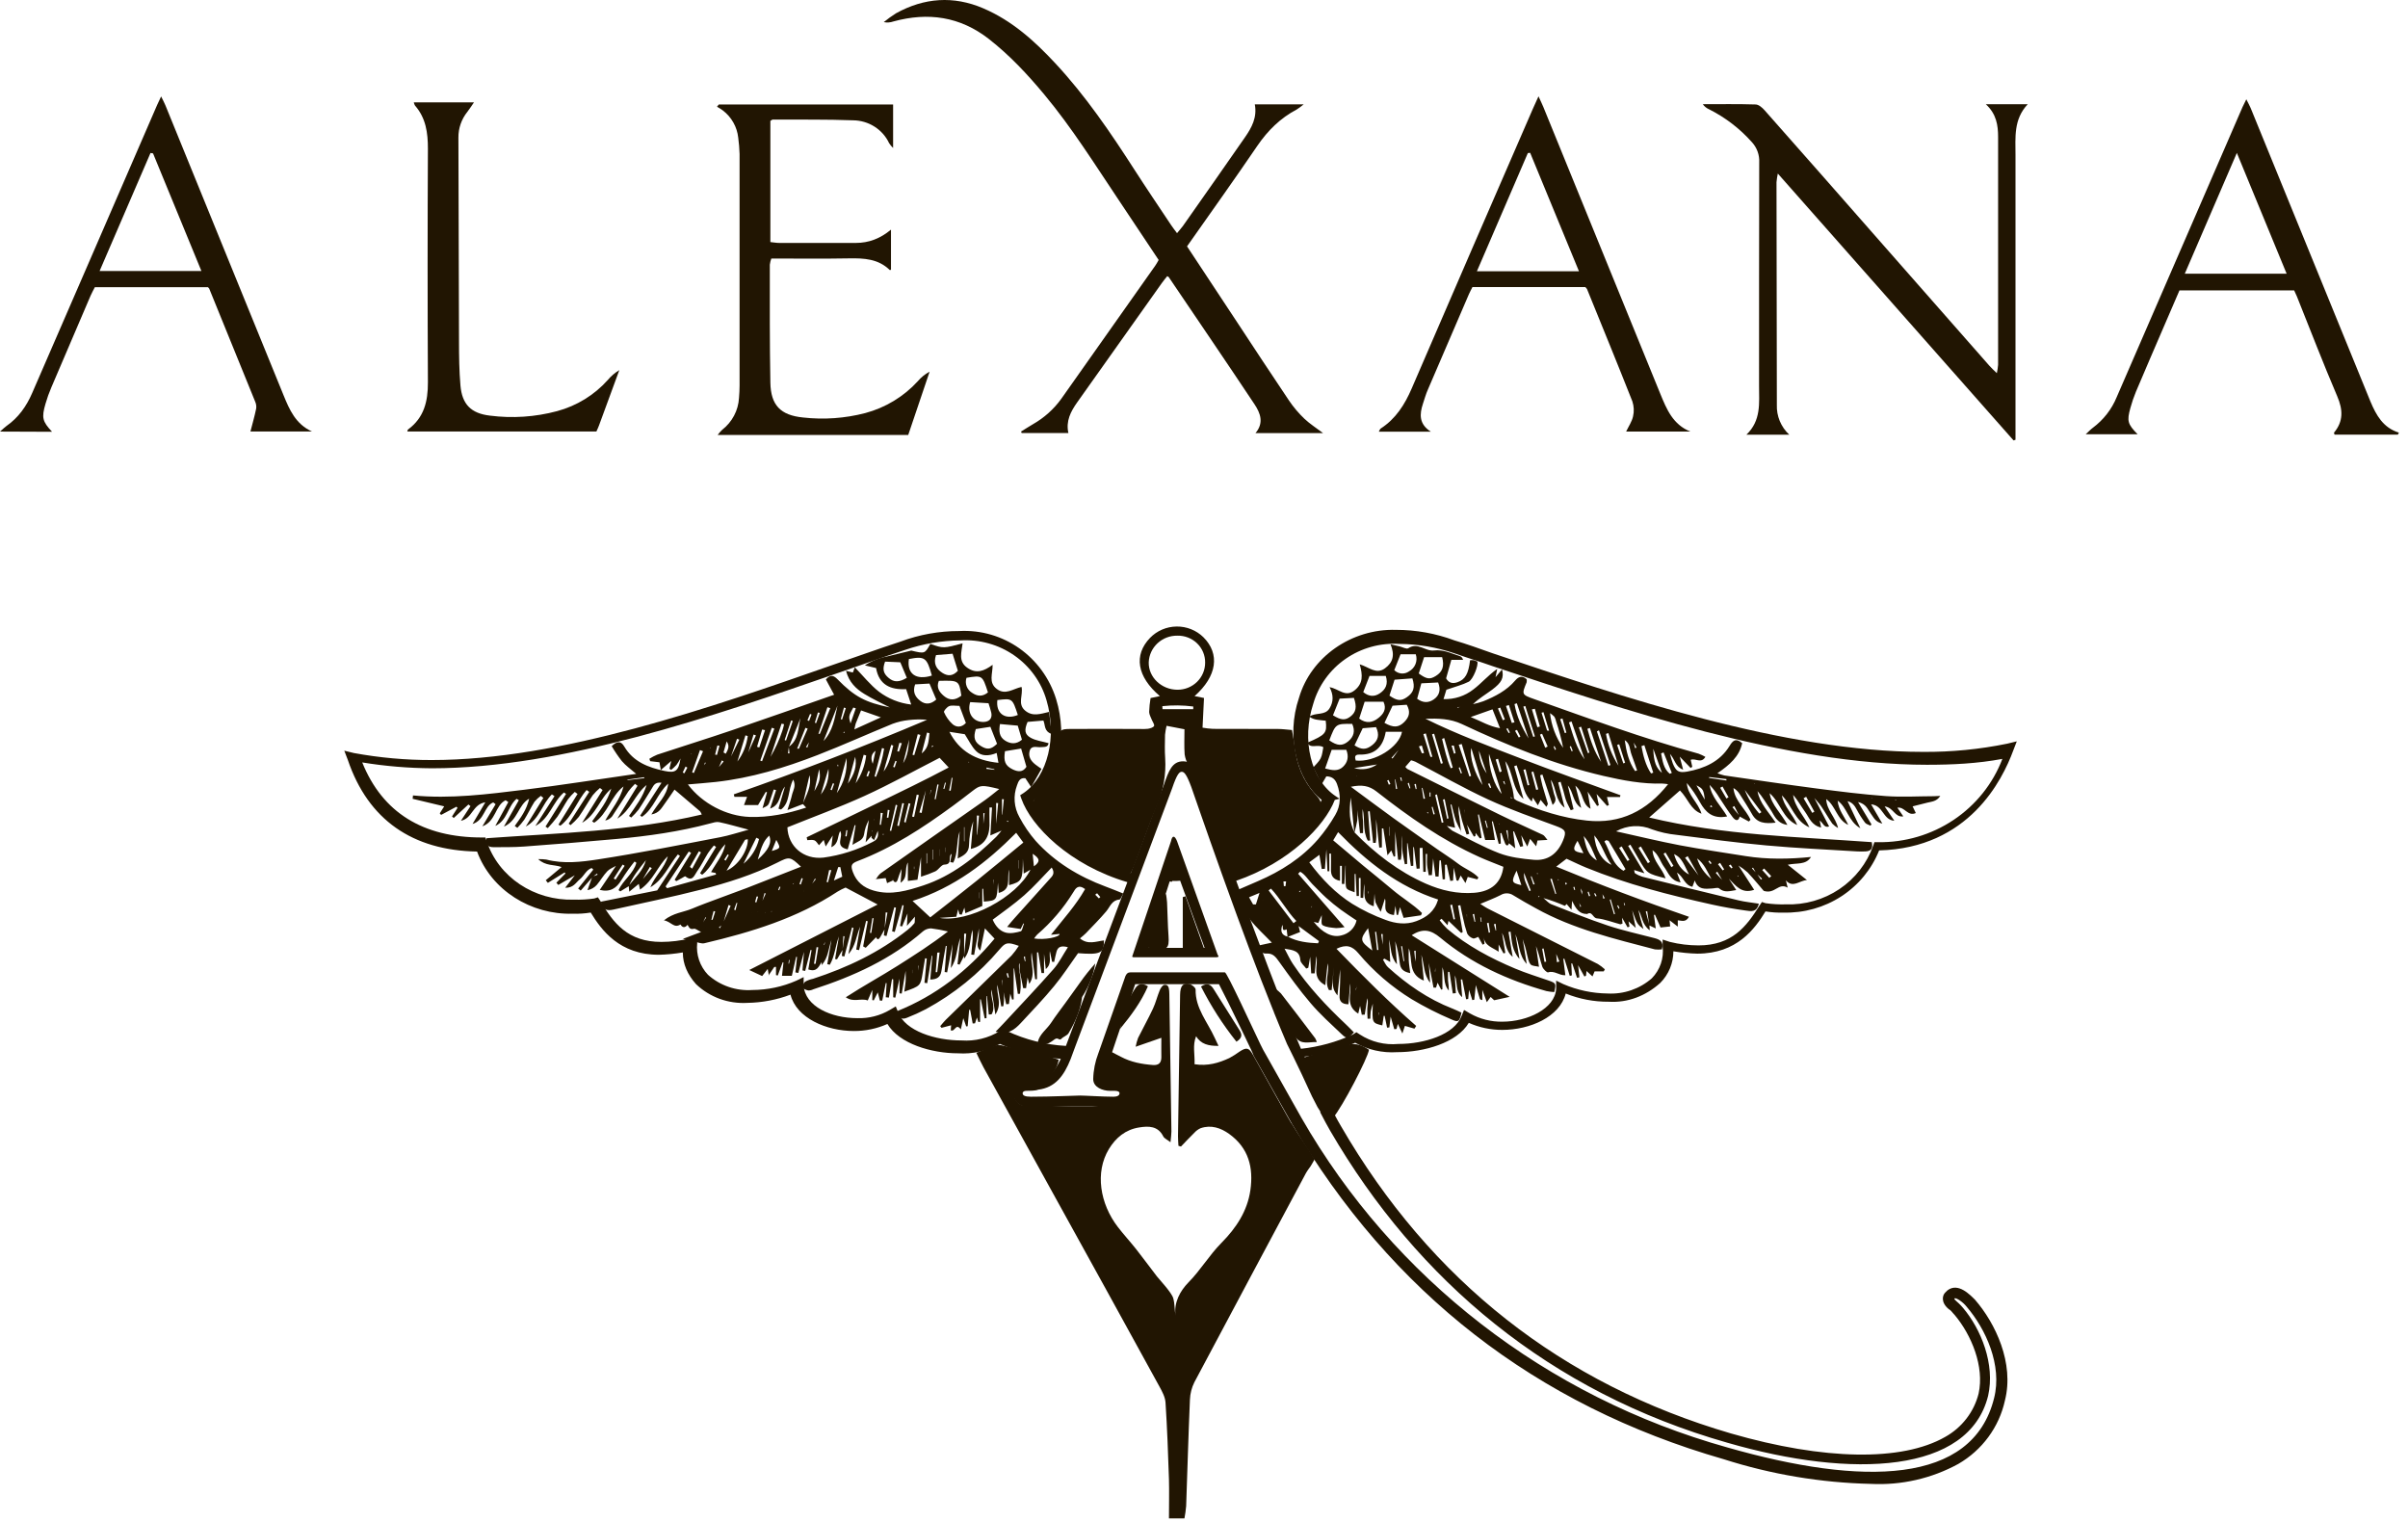
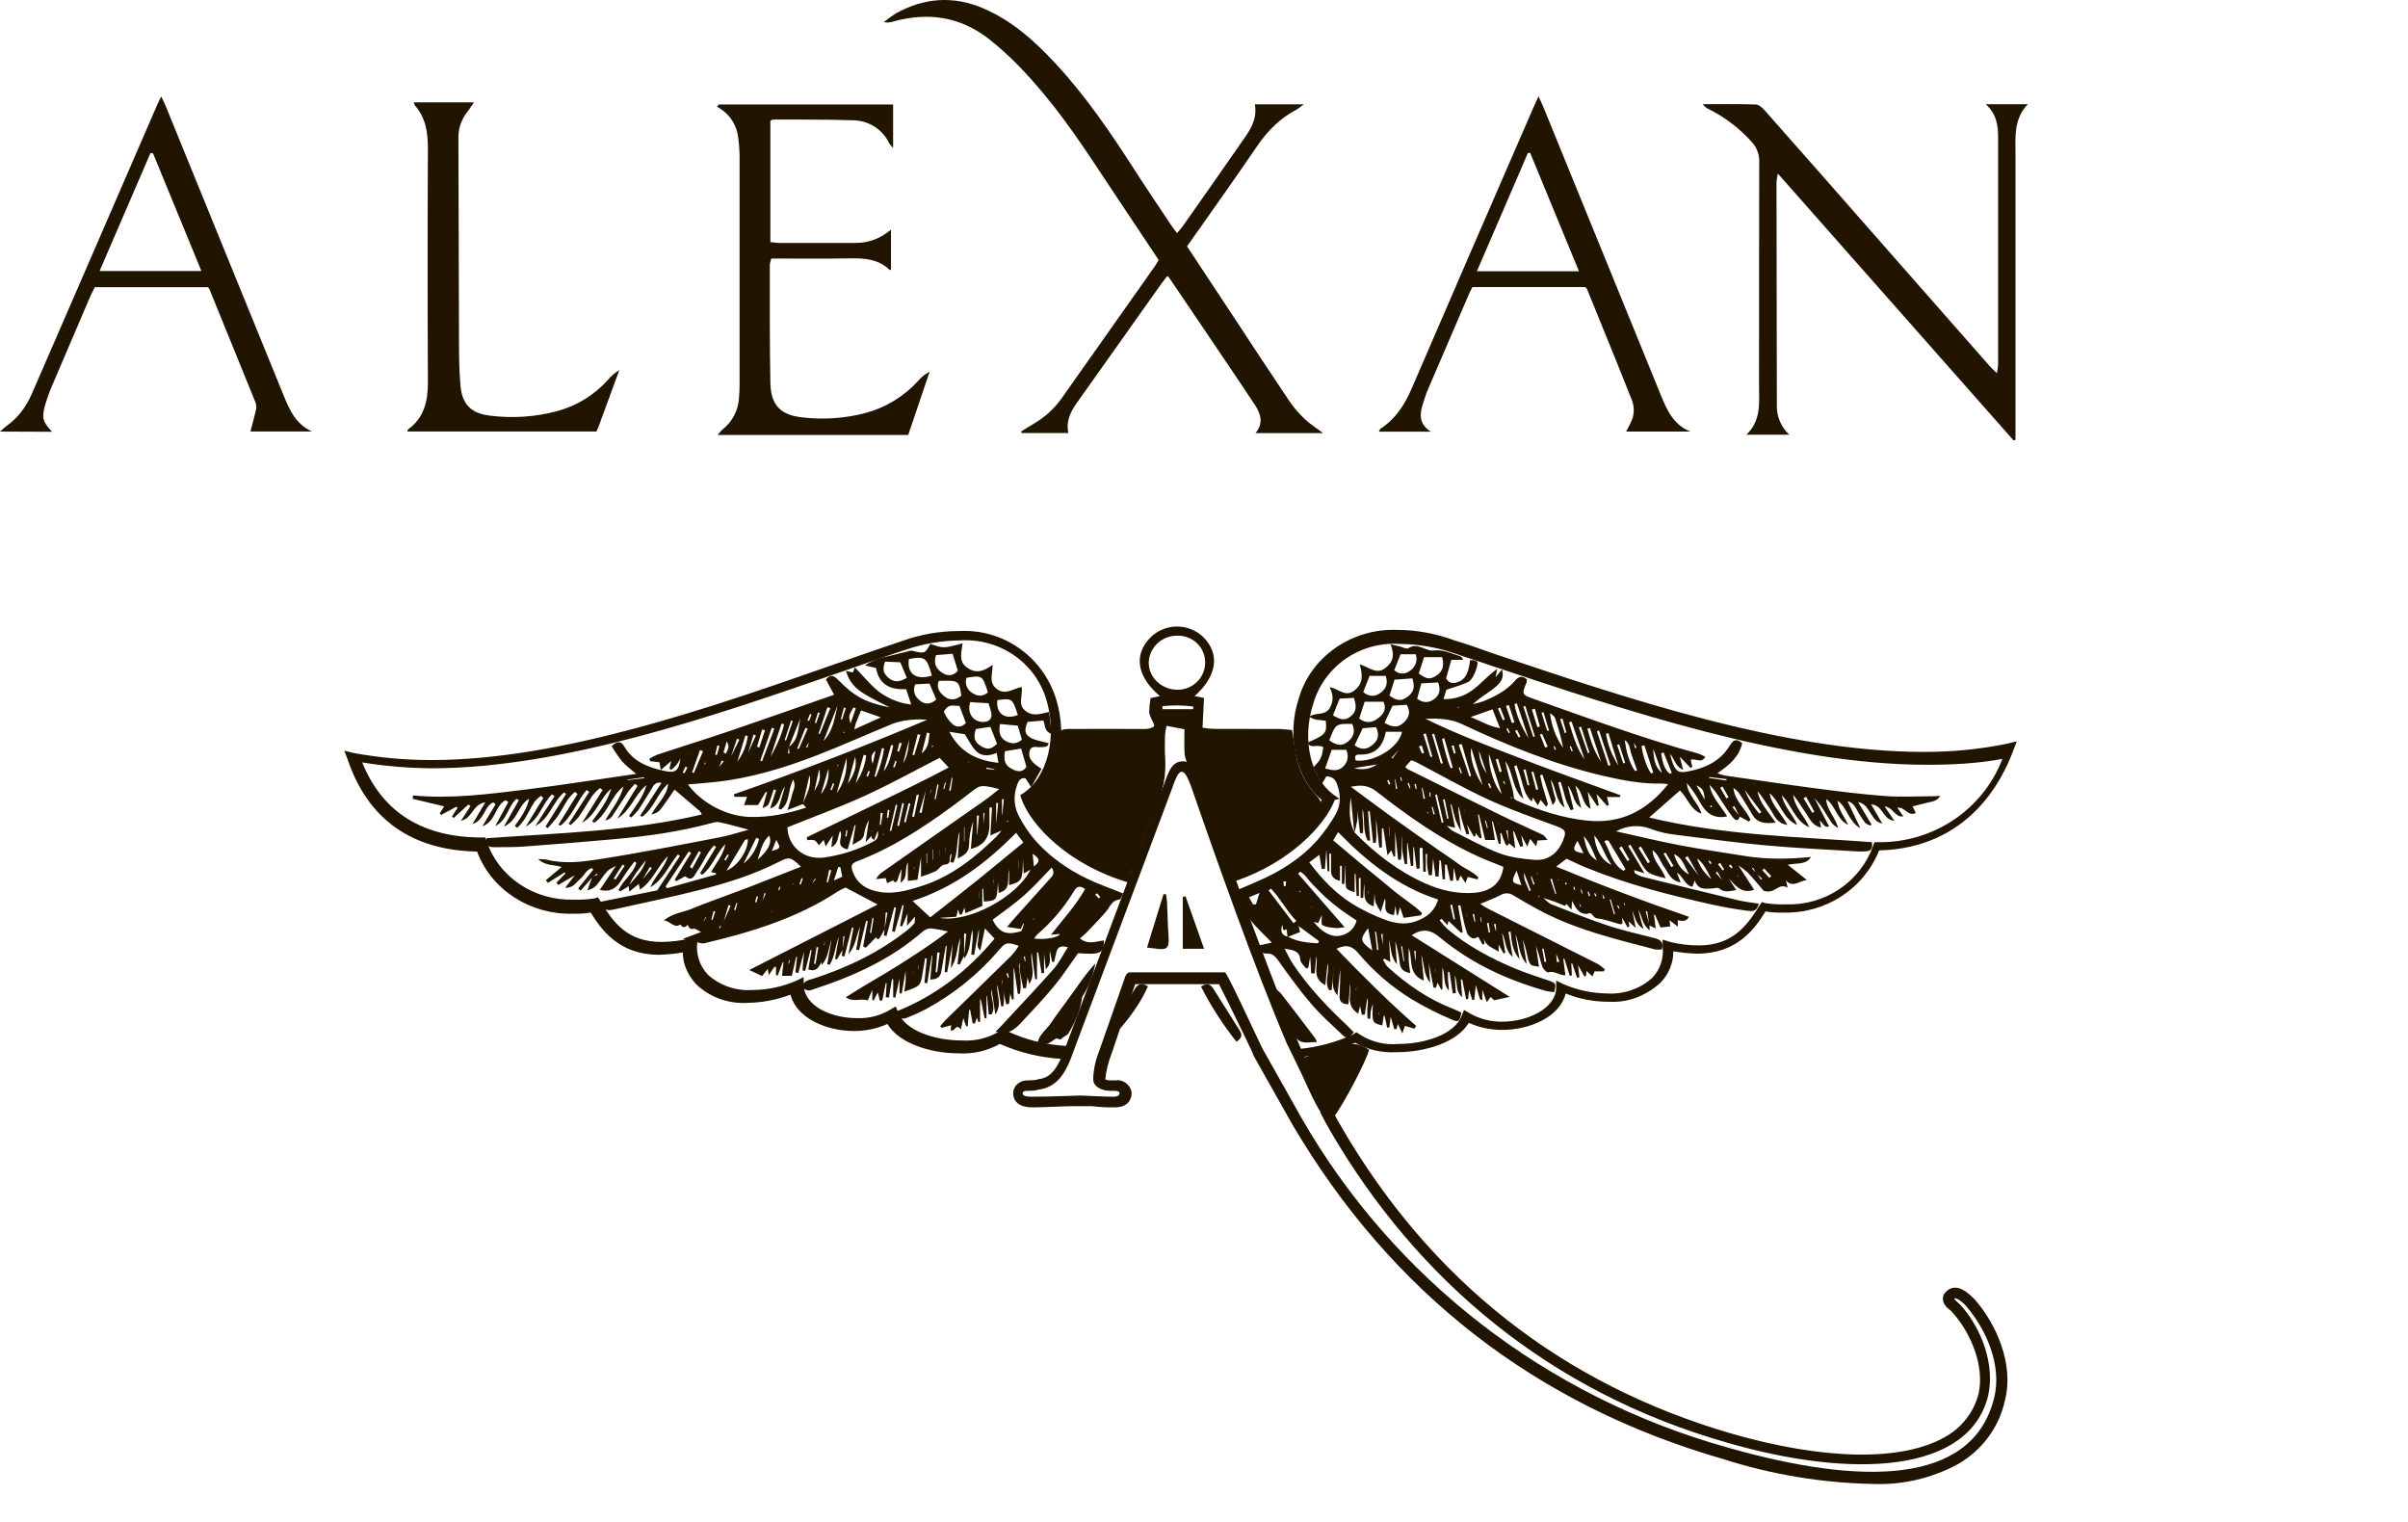
<svg xmlns="http://www.w3.org/2000/svg" width="212" height="134" viewBox="0 0 212 134" fill="none">
  <path d="M131.62 59.669L132.239 58.931C132.424 59.671 132.213 60.081 131.369 60.714C130.816 61.126 130.215 61.471 129.682 61.988C129.99 61.921 130.293 61.836 130.591 61.733C131.647 61.305 132.651 60.786 133.399 59.904C133.707 59.542 134.022 59.454 134.406 59.795C134.421 59.884 134.421 59.974 134.406 60.063C133.965 61.133 133.956 61.148 135.084 61.547C139.879 63.241 144.634 65.004 149.543 66.347C149.75 66.425 149.95 66.519 150.142 66.629C149.773 67.256 149.275 66.719 148.851 66.889L148.988 67.502L148.842 67.603L147.883 66.609C148.009 67.094 148.081 67.367 148.182 67.757C147.485 67.497 147.474 66.864 147.022 66.363C147.131 66.738 147.181 66.978 147.271 67.202C147.549 67.889 147.784 68.057 148.54 67.925C150.061 67.645 151.414 67.052 152.259 65.684C152.523 65.255 152.779 64.904 153.382 65.42C153.131 66.6 152.275 67.332 151.202 68.07C151.402 68.15 151.607 68.215 151.816 68.265C154.512 68.652 157.206 69.055 159.907 69.408C161.936 69.674 163.975 69.932 166.016 70.08C167.42 70.183 168.838 70.095 170.257 70.091C170.401 70.091 170.547 70.078 170.824 70.066C170.499 70.563 170.068 70.561 169.69 70.657C169.276 70.764 168.862 70.867 168.386 70.986L168.668 71.573C167.949 71.901 167.691 70.993 167.045 71.103L167.567 71.868C166.795 71.969 166.721 71.091 165.921 70.988C166.247 71.471 166.474 71.816 166.776 72.253C165.758 72.174 165.814 70.899 164.733 70.807C165.076 71.398 165.353 71.87 165.721 72.503C165.08 72.36 164.938 71.919 164.689 71.599C164.44 71.279 164.32 70.776 163.582 70.605C164.043 71.371 164.405 71.971 164.764 72.571L164.674 72.683C164.512 72.599 164.305 72.553 164.2 72.423C163.927 72.061 163.684 71.678 163.472 71.279C163.287 70.917 163.059 70.614 162.625 70.523H162.585H162.653L163.785 72.911C162.714 72.291 162.629 71.08 161.786 70.485C161.853 71.306 162.397 71.908 162.719 72.617C161.713 72.156 161.622 70.941 160.78 70.346C160.818 71.326 161.611 71.946 161.823 72.893C161.636 72.792 161.467 72.664 161.32 72.512C160.975 72.018 160.684 71.489 160.346 70.991C160.147 70.702 159.896 70.449 159.67 70.176H159.629H159.697C160.136 71.02 160.575 71.865 161.036 72.756C160.58 72.913 160.503 72.42 160.206 72.237L160.33 72.85C159.472 72.651 159.279 71.968 158.925 71.478C158.571 70.988 158.276 70.44 157.863 69.974C158.017 71.087 158.869 71.848 159.299 72.834C158.021 72.271 157.756 70.899 156.876 70.019C157.06 71.019 157.864 71.707 158.228 72.629C156.946 72.074 156.753 70.641 155.796 69.827C155.96 70.879 156.821 71.579 157.363 72.62C156.382 72.463 156.212 71.758 155.862 71.252C155.493 70.709 155.174 70.145 154.732 69.646C154.916 70.709 155.689 71.454 156.328 72.418C155.381 72.526 154.693 72.461 154.252 71.677C153.911 71.071 153.533 70.487 153.157 69.901C153.022 69.684 152.835 69.502 152.613 69.372C152.712 70.512 153.693 71.205 154.114 72.17L153.968 72.32L153.151 71.875L152.687 70.957L152.523 71.06L153.172 71.852C153.044 72.394 152.74 72.19 152.55 71.944C152.13 71.402 151.759 70.803 151.374 70.225C151.131 69.818 150.843 69.439 150.515 69.095C150.673 70.18 151.514 70.941 152.06 71.872C150.787 72.121 150.159 71.51 149.663 70.619C149.336 70.02 148.949 69.454 148.508 68.93C148.578 69.997 149.515 70.65 149.799 71.631C148.838 71.293 148.613 70.297 147.903 69.587L145.193 71.966C151.7 73.539 158.248 73.658 164.79 74.135C164.906 74.661 164.751 74.929 164.237 74.951C163.991 74.964 163.745 74.964 163.499 74.951C160.841 74.784 158.178 74.667 155.526 74.426C152.875 74.186 150.234 73.83 147.597 73.493C146.864 73.421 146.143 73.259 145.451 73.013C144.946 72.796 144.395 72.699 143.845 72.728C143.294 72.758 142.758 72.913 142.279 73.183C144.192 73.606 146.036 74.056 147.898 74.412C149.821 74.773 151.761 75.057 153.697 75.365C155.6 75.666 157.516 75.632 159.443 75.44C158.978 76.174 158.217 75.939 157.394 76.126L159.083 77.474C158.438 77.507 157.842 78.214 157.228 77.5C157.271 77.68 157.313 77.847 157.387 78.141C156.555 77.668 156.295 78.742 155.279 78.425C154.958 78.053 154.427 77.404 153.858 76.798C153.597 76.564 153.315 76.354 153.017 76.169L152.976 76.136L153.035 76.162L154.437 78.331C153.31 78.718 152.818 77.951 152.207 77.35L152.858 78.353C152.287 78.443 151.814 78.611 151.35 78.205C151.239 78.105 150.948 78.205 150.738 78.214C150.131 78.25 149.498 78.355 149.207 77.507L148.999 78.065C148.298 77.923 148.215 77.162 147.638 76.82C147.745 77.109 147.832 77.337 147.959 77.675C147.066 77.534 146.891 76.834 146.526 76.344C146.161 75.854 146.026 75.222 145.492 74.846C145.529 75.817 146.349 76.431 146.642 77.322C145.02 76.903 145.02 76.903 144.295 75.661C144.042 75.227 143.79 74.793 143.539 74.359L143.343 74.47L144.778 76.876L143.875 76.592C143.902 76.719 143.895 76.843 143.945 76.872C144.145 77.005 144.363 77.108 144.594 77.18C147.413 77.881 150.232 78.581 153.059 79.259C153.634 79.398 154.232 79.454 154.846 79.551C154.662 80.354 154.123 80.215 153.71 80.159C152.711 80.022 151.713 79.85 150.728 79.631C146.958 78.794 143.222 77.841 139.643 76.377C139.078 76.147 138.536 75.876 137.917 75.596L137.01 76.29C140.933 77.917 144.763 79.363 148.696 80.707C148.398 81.249 148.014 81.023 147.686 81.012H147.655H147.712V81.571L146.989 81.012C147.007 81.193 147.022 81.356 147.041 81.555L146.196 81.648L145.7 80.524L145.615 80.547C145.663 80.909 145.711 81.271 145.774 81.732L145.204 81.466C145.141 81.048 145.08 80.631 145.02 80.213L144.892 80.238C144.999 80.64 145.108 81.041 145.215 81.442C145.215 81.549 145.228 81.654 145.241 81.891C144.535 81.372 144.595 80.662 144.24 80.105C144.3 80.352 144.358 80.602 144.424 80.85C144.5 81.126 144.581 81.403 144.69 81.784C144.136 81.356 144.136 81.356 143.697 80.134C143.788 80.585 143.882 81.037 144.011 81.685L143.369 81.099V81.075C143.401 81.238 143.43 81.401 143.461 81.564L143.294 81.636L142.805 80.788C142.82 80.99 142.831 81.128 142.846 81.305C142.781 81.323 142.698 81.377 142.635 81.363C141.951 81.182 141.278 80.911 140.583 80.844C140.214 80.808 140.172 80.146 139.707 80.483L139.731 80.459C139.03 80.475 138.734 79.982 138.407 79.304C138.385 79.636 138.374 79.794 138.354 80.09L137.915 79.57L137.882 79.557H137.941C137.88 79.62 137.79 79.75 137.756 79.738C137.148 79.469 136.522 79.243 135.881 79.06C136.112 79.24 136.314 79.494 136.578 79.602C138.228 80.251 139.871 80.92 141.557 81.479C142.89 81.923 144.275 82.22 145.637 82.578C146.122 82.704 146.513 82.887 146.307 83.576C146.104 83.6 145.899 83.6 145.696 83.576C142.11 82.636 138.49 81.784 135.219 79.96C134.552 79.598 133.884 79.215 133.233 78.817C133.07 78.706 132.877 78.645 132.678 78.641C132.479 78.637 132.284 78.69 132.116 78.794C131.552 79.081 130.95 79.306 130.325 79.571C130.53 79.698 130.76 79.868 131.015 79.996C134.234 81.62 137.455 83.242 140.675 84.863C140.895 85 141.102 85.157 141.293 85.331L141.192 85.512H140.388C140.345 85.615 140.29 85.749 140.203 85.955L139.678 85.478C139.663 85.62 139.646 85.756 139.632 85.893L139.491 85.964L138.938 84.968C138.983 85.398 139.016 85.714 139.047 86.032L138.844 86.079L138.418 84.814H138.337L138.387 85.857L138.203 85.908C138.044 85.407 137.887 84.906 137.729 84.406H137.631C137.688 84.877 137.747 85.351 137.815 85.852C137.262 85.881 136.849 85.418 136.298 85.599C136.189 85.635 135.853 85.306 135.781 85.092C135.584 84.503 135.47 83.888 135.228 83.285C135.315 83.879 135.4 84.474 135.492 85.107C135.221 85.038 134.885 85.051 134.754 84.895C134.57 84.686 134.52 84.353 134.448 84.064C134.35 83.592 134.218 83.128 134.056 82.674L134.413 84.857C133.7 84.1 133.777 83.117 133.418 82.245C133.54 82.968 133.659 83.691 133.773 84.415C133.134 83.719 133.089 82.86 132.992 82.016L132.807 82.044C132.93 82.768 133.053 83.497 133.176 84.232C132.481 83.664 132.599 82.818 132.241 82.124L132.527 83.883L132.367 83.928C132.23 83.677 132.092 83.426 131.939 83.142V83.782C131.386 83.395 130.707 83.268 130.626 82.478L130.698 83.086L130.53 83.162L130.146 82.475C130.003 82.52 129.805 82.656 129.682 82.607C129.463 82.533 129.281 82.381 129.171 82.182C129.017 81.727 128.894 81.263 128.802 80.792C128.714 80.43 128.644 80.054 128.566 79.685L128.367 79.721L128.776 82.044L128.644 82.131L127.524 81.065L127.441 81.448L126.914 80.878L126.746 81.014C126.946 81.279 127.167 81.529 127.406 81.761C129.189 83.272 131.24 84.359 133.39 85.264C134.345 85.667 135.346 85.971 136.327 86.314C136.993 86.548 137.011 86.571 136.838 87.334C136.607 87.323 136.377 87.293 136.15 87.246C132.719 86.282 129.532 84.82 126.802 82.545C125.97 81.853 125.269 81.694 124.285 82.33L132.912 87.754L131.546 88.054L131.236 87.764L130.901 88.224L130.504 87.139V88.043C130.419 88.007 130.307 87.99 130.292 87.943C130.181 87.612 130.093 87.275 129.934 86.719C129.872 87.291 129.833 87.649 129.794 88.008L129.623 88.041C129.52 87.716 129.416 87.39 129.335 87.137C129.315 87.347 129.287 87.643 129.26 87.94L129.075 87.967C128.961 87.385 128.847 86.803 128.734 86.222H128.612L128.728 87.781C128.09 87.238 128.36 86.492 128.078 85.859L128.172 87.428L127.904 87.455C127.806 86.824 127.708 86.193 127.609 85.564L127.486 85.55C127.486 85.81 127.469 86.07 127.486 86.327C127.529 86.618 127.552 86.91 127.554 87.204C127.014 86.604 127.257 85.826 126.99 85.147V87.09L126.881 87.119L126.564 86.508L126.429 86.944H126.206L125.789 84.774C125.826 85.297 125.869 85.904 125.909 86.513C125.321 85.779 125.396 84.886 125.138 84.055C125.207 84.778 125.277 85.501 125.354 86.325C123.888 85.72 124.417 84.449 124.025 83.487C124.025 83.834 124.008 84.18 124.025 84.525C124.041 84.87 124.104 85.228 124.157 85.664C123.556 85.548 123.291 85.302 123.235 84.776C123.163 84.124 123.027 83.481 122.832 82.854C122.881 83.531 122.932 84.206 122.985 84.881C122.407 84.237 122.476 83.449 122.297 82.712C122.328 83.339 122.361 83.964 122.398 84.686L121.889 84.389L121.757 84.474C121.9 84.7 122.002 84.968 122.194 85.141C123.873 86.663 125.719 87.945 127.86 88.782C128.138 88.891 128.413 89.023 128.668 89.144C128.483 89.939 128.424 90.028 127.781 89.739C126.572 89.225 125.402 88.63 124.277 87.958C122.504 86.867 120.922 85.502 119.592 83.917C119.039 83.257 118.506 83.115 117.663 83.525C119.944 85.875 122.229 88.173 124.681 90.313L124.528 90.554L123.687 90.312C123.637 90.46 123.58 90.635 123.466 90.982C123.281 90.588 123.162 90.342 123.064 90.135L122.953 90.581L122.752 90.605C122.66 90.288 122.568 89.97 122.433 89.5C122.385 89.898 122.354 90.171 122.321 90.444L122.118 90.467C122.046 90.12 121.974 89.775 121.904 89.428H121.823C121.782 89.706 121.74 89.986 121.699 90.268C120.792 90.049 120.792 90.049 120.864 88.354C120.803 88.578 120.724 88.799 120.68 89.026C120.655 89.244 120.643 89.462 120.643 89.681H120.403C120.379 89.38 120.37 89.078 120.377 88.777C120.398 88.482 120.471 88.193 120.377 87.873C120.304 88.357 120.228 88.84 120.154 89.319L119.891 89.33C119.835 89.043 119.78 88.757 119.741 88.553L119.579 89.232C118.404 88.489 119.009 87.475 118.871 86.588C118.821 87.188 118.769 87.788 118.718 88.408C118.113 88.408 117.916 88.117 117.932 87.67C117.96 86.897 118.017 86.125 117.986 85.344C117.912 86.067 117.836 86.79 117.75 87.631C117.287 87.043 117.27 86.777 117.425 85.17C117.362 85.833 117.301 86.496 117.241 87.159H117.003C116.57 86.412 117.069 85.599 116.887 84.809C116.822 85.416 116.758 86.023 116.682 86.73C115.426 86.069 116.074 85.02 115.897 84.169L115.742 85.689H115.439C115.408 85.188 115.377 84.689 115.347 84.223C115.297 84.521 115.24 84.857 115.183 85.194L114.999 85.262C114.814 85.009 114.499 84.769 114.48 84.505C114.423 83.708 113.883 83.639 113.092 83.514C113.383 84.056 113.573 84.478 113.829 84.859C115.152 86.833 116.771 88.558 118.504 90.187C118.744 90.413 118.969 90.653 119.197 90.883C118.664 91.452 118.587 91.487 118.091 91.017C117.169 90.14 116.208 89.278 115.382 88.305C114.397 87.155 113.516 85.92 112.633 84.689C112.334 84.275 112.096 83.903 111.497 83.941C111.097 83.966 110.881 83.726 110.883 83.218L111.973 82.981C111.305 82.283 110.604 81.663 110.046 80.938C109.487 80.213 109.229 79.282 109.039 78.309C109.647 78.046 110.203 77.803 110.759 77.565C112.778 76.693 114.602 75.536 116.042 73.882C116.613 73.215 117.121 72.498 117.558 71.74C118.059 70.886 118.054 69.959 117.713 69.028C117.563 68.625 117.316 68.352 116.771 68.343C116.667 68.524 116.546 68.726 116.359 69.044L115.622 67.556C115.826 67.312 116.114 67.067 116.269 66.757C116.424 66.448 116.435 66.094 116.505 65.778C116.003 65.47 115.399 65.958 115.087 65.383C116.717 64.682 116.843 64.539 116.717 63.444C116.477 63.418 116.212 63.402 115.954 63.359C115.706 63.323 115.47 63.231 115.264 63.091C115.834 62.686 116.651 63.023 117.056 62.352C117.41 61.77 117.409 61.171 117.056 60.495C117.846 60.613 118.449 61.435 119.269 60.763C120.007 60.164 119.983 59.447 119.708 58.481C120.525 58.724 121.157 59.401 121.93 58.834C122.647 58.309 122.813 57.655 122.42 56.717C122.774 56.794 122.992 56.84 123.208 56.898C123.473 56.961 123.833 57.167 123.984 57.066C124.821 56.509 125.489 57.353 126.234 57.263C127.08 57.16 127.788 57.532 128.54 57.764C128.645 57.796 128.738 57.872 128.811 58.089H127.766L127.746 58.049L127.781 58.073L127.316 59.714C127.541 60.124 127.886 60.208 128.319 60.056C128.994 59.819 129.285 59.32 129.425 58.12C129.534 58.109 129.643 58.109 129.752 58.12C129.859 58.152 129.963 58.194 130.062 58.244C130.187 58.53 129.693 59.819 129.3 60.016C128.747 60.293 128.129 60.444 127.34 60.719C127.312 60.808 127.222 61.101 127.087 61.542C128.045 61.577 128.982 61.271 129.728 60.681C130.432 60.152 131.002 59.452 131.815 58.888L131.655 59.665L131.419 59.884L131.234 60.065L131.05 60.246L131.011 60.262L131.03 60.229L131.214 60.049L131.398 59.868L131.62 59.669ZM157.025 76.466L157.256 76.686L157.236 76.704L157.005 76.484L156.821 76.312L156.841 76.294L157.025 76.466ZM152.06 77.883L152.091 77.95L152.067 77.906L151.835 77.756L151.671 77.561C151.512 77.286 151.353 77.012 151.193 76.739L151.053 76.838L151.689 77.543L151.857 77.738L152.06 77.883ZM123.506 65.618L123.542 65.606L123.523 65.64L123.281 65.859L122.509 66.714L122.599 66.772L123.261 65.843L123.506 65.618ZM140.259 79.9L140.275 79.938L140.242 79.917L140.259 79.9ZM111.84 79.841L111.901 79.814L111.838 79.862L111.84 79.841ZM111.169 79.278L111.119 79.316L111.174 79.251V79.204L111.169 79.278ZM135.863 76.883L135.837 76.852L135.881 76.869L135.901 76.943L135.863 76.883ZM125.03 70.818V70.986C125.03 71 125.03 70.921 125.02 70.841L124.956 70.742C124.956 70.742 124.991 70.778 125.03 70.816V70.818ZM123.73 70.095V70.118L123.674 70.024L123.73 70.095ZM112.26 80.332C112.234 80.378 112.207 80.425 112.222 80.397L112.251 80.311L112.271 80.278L112.26 80.332ZM128.609 62.191L128.297 62.294L128.321 62.334L128.585 62.184L128.609 62.191ZM119.468 86.862L119.335 87.119L119.363 87.135C119.402 87.036 119.439 86.936 119.477 86.835L119.468 86.79V86.862ZM128.966 71.711V71.288H128.952C128.952 71.422 128.964 71.555 128.97 71.689C129.035 71.987 129.097 72.288 129.154 72.593C129.219 72.862 129.284 73.135 129.35 73.403L129.118 73.466C128.983 73.059 128.834 72.658 128.721 72.248C128.609 71.838 128.522 71.387 128.426 70.957C128.395 71.286 128.414 71.617 128.483 71.941C128.542 72.376 128.585 72.816 128.634 73.253L128.658 73.23C128.482 72.925 128.325 72.61 128.19 72.286C128.026 71.807 127.921 71.308 127.79 70.818L127.705 70.841C127.836 71.507 127.967 72.172 128.105 72.868L127.379 72.705C127.528 72.863 127.693 73.007 127.871 73.134C129.237 73.81 130.572 74.567 131.992 75.11C132.942 75.471 134.006 75.601 135.033 75.69C136.276 75.797 137.117 75.148 137.592 74.027C137.943 73.193 137.836 73.031 136.997 72.72C134.992 71.977 132.964 71.273 131.03 70.384C128.841 69.375 126.748 68.171 124.611 67.056C124.488 67.004 124.361 66.962 124.231 66.929C124.047 67.132 123.886 67.323 123.726 67.51C123.814 67.605 123.848 67.667 123.897 67.69C126.632 69.048 129.361 70.413 132.103 71.752C133.336 72.356 134.598 72.906 135.839 73.495C135.968 73.557 136.047 73.719 136.239 73.938L135.359 73.991L135.245 74.499L134.712 73.848C134.635 74.059 134.572 74.229 134.463 74.52C134.251 74.123 134.109 73.857 133.932 73.53C133.998 73.907 134.048 74.197 134.098 74.488L133.845 74.549C133.661 74.092 133.477 73.636 133.292 73.179L133.217 73.213C133.274 73.64 133.329 74.067 133.401 74.683L132.848 74.231C132.807 73.849 132.768 73.466 132.73 73.083L132.61 73.101C132.693 73.463 132.774 73.841 132.855 74.209C132.787 74.504 132.615 74.468 132.514 74.262C132.384 73.957 132.272 73.645 132.18 73.327L132.088 73.356C132.105 73.654 132.119 73.953 132.134 74.26L131.95 74.291L131.428 72.302L131.349 72.32L131.612 73.947H130.755L130.202 71.7L130.115 71.718L130.441 73.759L130.285 73.803L129.916 73.329V73.208C129.916 73.152 129.916 73.23 129.916 73.305L129.894 73.606L129.756 73.644L129.164 72.615C129.092 72.308 129.029 72.015 128.966 71.716V71.711ZM138.99 79.409L138.973 79.376L139.008 79.392C139.045 79.539 139.082 79.685 139.121 79.832L139.204 79.803C139.134 79.676 139.062 79.539 138.99 79.414V79.409ZM129.153 80.916V80.495H129.136L129.158 80.893C129.258 81.142 129.355 81.39 129.455 81.638V81.743C129.455 81.813 129.455 81.743 129.455 81.661L129.153 80.916ZM141.044 78.649L140.998 78.638L141.07 78.653C141.096 78.807 141.123 78.959 141.149 79.112L141.284 79.065C141.203 78.933 141.123 78.794 141.044 78.655V78.649ZM154.628 76.894C154.529 76.713 154.431 76.55 154.333 76.379L154.243 76.444L154.649 76.872C154.776 77.053 154.903 77.248 155.032 77.436L155.134 77.353L154.628 76.894ZM143.792 65.308L143.762 65.284L143.812 65.297L143.952 65.859L144.088 65.81L143.792 65.308ZM136.98 83.903L136.949 83.885H137.002C137.026 84.158 137.048 84.427 137.072 84.704L137.288 84.642C137.185 84.407 137.081 84.158 136.98 83.908V83.903ZM149.642 77.201L149.668 77.225L149.622 77.214C149.278 76.599 148.932 75.985 148.584 75.37L148.355 75.515L149.642 77.201ZM130.18 65.993H130.137H130.207C130.211 66.739 130.446 67.466 130.882 68.077L130.18 65.993ZM153.555 69.466L153.527 69.44L153.575 69.453C153.876 70.248 154.32 70.983 154.888 71.622L155.073 71.496L153.555 69.466ZM140.614 75.753L140.644 75.778L140.596 75.766C140.251 75.016 140 74.215 139.42 73.597C139.617 74.428 139.75 75.296 140.614 75.759V75.753ZM136.436 62.757L136.394 62.746L136.462 62.759C136.576 63.862 136.974 64.92 137.618 65.832C137.464 65.046 137.258 64.271 137 63.512C136.973 63.365 136.92 63.223 136.845 63.093C136.723 62.968 136.585 62.856 136.436 62.762V62.757ZM113.357 82.484C113.33 82.249 113.302 82.016 113.278 81.809C112.813 82.034 112.981 81.618 112.909 81.448C112.909 81.448 112.891 81.433 112.893 81.435C112.734 81.912 112.762 82.319 113.378 82.455C114.219 82.903 115.124 82.997 116.039 83.04L116.122 82.847L114.329 81.524C114.416 81.865 114.455 82.025 114.46 82.048L113.357 82.484ZM116.37 80.551L116.061 81.254L115.661 81.151C116.417 82.109 117.272 82.56 118.082 82.348C118.411 82.278 118.714 82.116 118.953 81.883C119.192 81.649 119.358 81.353 119.431 81.03C118.939 80.696 118.474 80.403 118.036 80.078C117.597 79.752 117.167 79.407 116.763 79.04C116.359 78.673 115.941 78.23 115.531 77.821C115.174 77.46 114.919 76.993 114.469 76.737L114.285 76.917L118.377 81.618C118.134 81.671 117.887 81.699 117.639 81.703C117.228 81.656 116.767 81.643 116.437 81.441C116.282 81.347 116.383 80.848 116.367 80.537L116.37 80.551ZM119.23 73.298C119.136 72.338 119.046 71.378 118.924 70.205C118.769 71.398 118.779 72.36 119.251 73.278C121.074 75.137 123.101 76.713 125.52 77.785C126.888 78.385 128.303 78.714 129.809 78.593C131.316 78.472 132.188 77.689 132.357 76.306C131.67 76.026 130.958 75.764 130.266 75.453C126.947 73.958 124.014 71.888 121.176 69.668C120.529 69.164 119.898 69.062 118.928 69.261C119.666 69.804 120.263 70.252 120.862 70.693C121.462 71.134 122.088 71.597 122.706 72.044C123.324 72.49 123.947 72.928 124.569 73.367C125.19 73.806 125.859 74.285 126.51 74.739C127.161 75.193 127.784 75.58 128.387 76.043C128.953 76.476 129.678 76.726 130.163 77.25L130.058 77.411L129.221 77.196L129.018 77.738L128.601 77.073C128.531 77.225 128.457 77.38 128.384 77.537L128.236 77.51C128.148 77.104 128.052 76.699 127.969 76.294H127.917L127.993 76.31L127.928 77.519L127.683 77.545L127.368 76.111L127.216 76.136V77.402L127.012 77.413C126.96 76.855 126.907 76.296 126.853 75.737L126.73 75.751L126.652 77.16H126.381C126.309 76.617 126.235 76.057 126.171 75.565C126.138 76.021 126.101 76.529 126.066 77.037L125.789 77.049C125.739 76.746 125.668 76.444 125.644 76.145C125.62 75.847 125.644 75.498 125.644 75.175H125.524V76.748H125.306C125.286 76.045 125.265 75.342 125.242 74.638L124.991 74.652V76.46L124.72 76.475C124.64 75.84 124.559 75.209 124.48 74.573H124.425V76.22L124.216 76.232L123.923 74.231H123.881V76.057L123.68 76.08C123.602 75.65 123.495 75.222 123.458 74.79C123.422 74.358 123.449 73.967 123.449 73.557C123.348 74.265 123.462 74.989 123.331 75.688H123.088C123.001 74.849 122.916 74.009 122.832 73.19V75.381L122.706 75.412L122.49 74.869L122.153 75.289C122.011 74.372 121.9 73.649 121.784 72.926H121.661V74.6L121.428 74.616C121.336 73.77 121.244 72.922 121.154 72.11C121.126 72.781 121.242 73.501 121.117 74.198H120.89L120.591 71.413L120.444 71.429C120.504 72.282 120.565 73.136 120.628 73.991L120.422 74.005C119.944 73.134 120.193 72.132 119.968 71.212C119.945 71.567 119.957 71.924 120.003 72.277C120.023 72.638 120.003 72.987 120.003 73.343H119.736C119.653 72.62 119.568 71.879 119.503 71.308C119.522 71.609 119.519 71.911 119.494 72.212C119.43 72.58 119.345 72.945 119.24 73.304L119.23 73.298ZM139.74 69.635L139.715 69.619H139.763C139.846 70.109 139.93 70.599 140.032 71.198C139.209 70.744 139.436 69.78 138.695 69.164L139.209 71.121C138.442 70.633 138.549 69.749 138.031 69.149L138.536 71.239L138.287 71.328C138.155 71.053 138 70.785 137.891 70.5C137.782 70.214 137.729 69.921 137.644 69.632C137.559 69.343 137.478 69.09 137.393 68.818L137.187 68.889C137.373 69.628 137.561 70.366 137.749 71.103C136.908 70.458 137.045 69.417 136.539 68.645C136.58 69.035 136.713 69.4 136.786 69.776C136.853 70.113 137.155 70.451 136.692 70.861C136.394 69.969 136.094 69.077 135.794 68.184L135.595 68.249C135.663 68.562 135.717 68.88 135.804 69.189C135.949 69.71 136.123 70.223 136.27 70.744C136.287 70.802 136.211 70.886 136.145 71.029C135.96 70.794 135.8 70.608 135.638 70.413L135.394 70.894L134.937 70.201L134.92 70.169L134.954 70.185C134.922 70.31 134.889 70.436 134.858 70.561C134.563 70.288 134.341 69.948 134.21 69.57C134.067 69.174 133.978 68.76 133.855 68.359C133.753 68.028 133.633 67.701 133.523 67.374L133.309 67.452C133.583 68.416 133.856 69.38 134.129 70.344C133.086 69.44 133.266 68.027 132.521 67.003C132.682 67.855 132.94 68.674 133.171 69.5C133.232 69.781 133.275 70.065 133.3 70.351L133.006 70.171L132.979 70.23L133.324 70.324C133.393 70.383 133.467 70.435 133.547 70.48C135.516 71.349 137.557 72.006 139.705 72.237C142.676 72.555 144.994 71.375 146.858 69.034C146.692 69.006 146.525 68.988 146.356 68.979C144.592 69.026 142.877 68.701 141.175 68.307C136.823 67.294 132.717 65.629 128.701 63.74C127.674 63.258 126.604 63.238 125.494 63.272C128.251 64.637 131.129 65.702 133.987 66.805C136.845 67.907 139.77 68.943 142.663 70.006L142.626 70.163H141.477C141.536 70.411 141.592 70.639 141.647 70.868L141.487 70.944L140.565 69.903L140.76 70.888L140.607 70.948L139.74 69.635ZM122.725 80.553C121.589 80.406 122.112 79.579 121.928 79.107L121.559 80.269C121.386 80.006 121.234 79.73 121.104 79.443C121.048 79.191 121.017 78.934 121.012 78.677C120.986 79.08 120.966 79.4 120.942 79.781C119.8 79.419 120.23 78.505 120.095 77.809C120.068 78.232 120.042 78.64 120.018 79.051L119.787 79.029V77.29H119.638V78.875H119.435C119.404 78.228 119.374 77.583 119.345 76.936H119.262V78.55C118.524 78.286 118.502 78.286 118.473 77.776C118.443 77.266 118.473 76.733 118.473 76.211H118.452C118.422 76.747 118.389 77.284 118.355 77.821L118.137 77.809V76.223H117.975V77.539C117.357 77.416 117.165 77.067 117.18 76.554C117.195 76.086 117.18 75.616 117.18 75.146H117.034V76.699H116.87C116.842 76.117 116.813 75.534 116.776 74.77C116.723 75.468 116.684 75.976 116.645 76.484L116.365 76.496L116.158 75.252L115.27 75.912C116.402 77.427 117.595 78.642 119.046 79.561C119.977 80.133 120.965 80.61 121.996 80.983C122.852 81.303 123.785 81.432 124.699 81.088C125.586 80.755 126.294 80.251 126.613 79.188C123.081 78.046 120.344 75.86 117.807 73.255C117.622 73.557 117.514 73.745 117.374 73.978C118.281 74.743 119.136 75.469 120.001 76.189C120.866 76.908 121.753 77.604 122.61 78.335C123.468 79.065 124.412 79.6 125.192 80.376L125.103 80.578L123.573 80.801L123.256 79.859C123.187 80.132 123.138 80.338 123.086 80.544L122.961 80.535C122.926 80.276 122.892 80.018 122.857 79.745C122.817 80.009 122.778 80.238 122.725 80.558V80.553ZM122 64.422C121.762 65.767 121.036 66.463 119.682 66.428C119.249 66.418 119.265 66.658 119.359 66.951C121.019 67.132 123.191 65.767 123.431 64.42L122 64.422ZM124.906 59.286C125.612 59.801 125.887 59.828 126.412 59.503C127.001 59.141 127.172 58.651 126.966 57.849H125.378C125.218 58.338 125.072 58.787 124.906 59.291V59.286ZM122.324 61.233C123.009 61.708 123.348 61.73 123.862 61.376C124.46 60.965 124.6 60.504 124.344 59.718L122.778 59.834C122.616 60.349 122.479 60.77 122.326 61.238L122.324 61.233ZM121.803 61.775H120.143C119.968 62.317 119.815 62.786 119.662 63.258C120.272 63.718 120.842 63.619 121.353 63.207C121.797 62.858 122.101 62.419 121.804 61.781L121.803 61.775ZM117.031 65.177C117.739 65.671 118.181 65.685 118.69 65.268C119.199 64.85 119.324 64.337 119.048 63.724C117.591 63.709 117.591 63.709 117.027 65.183L117.031 65.177ZM121.888 63.635C122.679 64.082 123.134 64.055 123.634 63.558C124.106 63.086 124.176 62.632 123.851 62.041L122.601 62.124L121.888 63.635ZM117.355 62.968C118.067 63.409 118.432 63.427 118.889 63.08C119.382 62.706 119.479 62.231 119.197 61.435L117.941 61.502L117.355 62.968ZM119.249 65.613C119.878 66.022 120.281 66.013 120.811 65.593C121.34 65.174 121.467 64.689 121.148 64.011L119.972 64.107C119.712 64.659 119.481 65.141 119.251 65.618L119.249 65.613ZM121.998 59.501H120.573L120.02 60.927C120.505 61.325 120.997 61.358 121.469 61.041C121.987 60.701 122.234 60.218 122.005 59.506L121.998 59.501ZM116.665 67.652C117.294 67.82 117.805 67.911 118.235 67.506C118.664 67.101 118.76 66.589 118.53 66.011H117.239L116.665 67.652ZM126.61 60.079L125.135 60.154C124.998 60.645 124.882 61.072 124.766 61.511C125.264 61.885 125.76 61.893 126.224 61.573C126.72 61.233 126.87 60.737 126.615 60.085L126.61 60.079ZM124.644 57.595H123.305C123.103 58.107 122.937 58.546 122.752 58.995C122.918 59.161 123.139 59.265 123.376 59.286C123.613 59.307 123.849 59.244 124.043 59.108C124.306 58.965 124.51 58.736 124.62 58.461C124.73 58.186 124.739 57.882 124.646 57.601L124.644 57.595ZM131.4 62.444L129.481 63.122C130.414 63.498 131.103 63.943 132.062 64.104L131.4 62.444ZM142.938 76.657L143.109 76.511C142.619 75.688 142.13 74.864 141.634 74.047C141.601 73.992 141.483 73.989 141.404 73.962L141.251 74.074C141.774 74.961 141.92 76.079 142.94 76.662L142.938 76.657ZM132.21 69.883L131.091 66.363C131.041 67.618 131.594 69.243 132.212 69.889L132.21 69.883ZM113.877 81.272L114.13 81.077C113.287 80.204 112.729 79.107 111.895 78.226L111.689 78.384C112.42 79.345 113.15 80.307 113.879 81.269L113.877 81.272ZM140.364 73.546C140.436 74.761 141.057 75.817 141.883 76.129C141.254 75.321 141.081 74.386 140.366 73.542L140.364 73.546ZM138.357 63.512L138.134 63.594C138.49 64.715 138.787 65.855 139.508 66.848L138.357 63.512ZM143.946 67.876L144.131 67.824C143.967 67.358 143.814 66.886 143.637 66.423C143.473 65.991 143.524 65.456 143.041 65.157C143.176 66.128 143.395 67.065 143.948 67.873L143.946 67.876ZM130.53 69.122C130.161 67.929 129.851 66.891 129.534 65.854C129.346 66.607 129.874 68.211 130.532 69.118L130.53 69.122ZM133.539 61.913L133.338 61.981C133.523 63.066 133.993 64.053 134.577 65.002C134.232 63.967 133.887 62.936 133.541 61.909L133.539 61.913ZM144.765 65.599L144.513 65.684C144.673 66.528 144.87 67.358 145.359 68.086L145.552 68.019C145.292 67.208 145.03 66.4 144.767 65.595L144.765 65.599ZM120.816 83.677C120.678 82.934 120.573 82.377 120.447 81.706C119.693 82.713 119.715 82.84 120.818 83.677H120.816ZM142.49 67.406L141.601 64.534L141.391 64.603C141.561 65.6 141.936 66.554 142.492 67.406H142.49ZM140.775 64.288C140.71 64.317 140.649 64.351 140.59 64.391C140.922 65.4 141.264 66.405 141.603 67.412L141.787 67.349L140.775 64.288ZM139.973 64.085L139.753 64.16C140.028 65.172 140.351 66.168 140.961 67.067C140.633 66.075 140.304 65.081 139.975 64.085H139.973ZM147.385 75.189C147.597 75.999 148.082 76.661 148.702 76.984C148.09 75.684 147.916 75.448 147.387 75.189H147.385ZM128.692 65.499L128.428 65.561L129.366 68.352L129.516 68.303L128.692 65.499ZM127.145 64.969L126.96 65.049C127.176 65.922 127.36 66.806 127.727 67.631L127.899 67.573C127.648 66.705 127.397 65.837 127.146 64.969H127.145ZM146.46 66.235L146.244 66.322C146.373 66.969 146.441 67.643 147.002 68.115L147.186 68.041L146.46 66.235ZM150.684 77.4C150.315 76.757 150.054 76.035 149.41 75.565C149.638 76.286 150.083 76.923 150.686 77.393L150.684 77.4ZM126.853 67.233L127.027 67.182C126.772 66.318 126.517 65.454 126.261 64.59L126.077 64.642C126.339 65.502 126.598 66.363 126.855 67.226L126.853 67.233ZM145.554 65.926C145.589 67.076 145.822 67.629 146.32 68.036C146.056 67.296 145.805 66.607 145.556 65.919L145.554 65.926ZM134.282 62.149L134.115 62.202C134.406 63.091 134.697 63.981 134.987 64.87L135.131 64.827C134.849 63.929 134.567 63.034 134.284 62.142L134.282 62.149ZM133.517 76.653C133.036 77.641 133.062 77.716 133.939 77.919C133.807 77.483 133.672 77.106 133.519 76.646L133.517 76.653ZM119.219 67.614C119.558 67.716 119.915 67.74 120.264 67.686C120.614 67.631 120.946 67.498 121.235 67.298L119.219 67.614ZM138.885 74.021C138.393 74.806 138.499 74.981 139.41 75.106L138.885 74.021ZM139.202 63.975L139.001 64.031L139.798 66.298L139.932 66.253L139.202 63.975ZM126.507 69.93L126.353 69.99C126.545 70.803 126.738 71.617 126.931 72.43L127.08 72.394C126.893 71.572 126.703 70.75 126.508 69.928L126.507 69.93ZM133.099 63.643L133.335 63.588L132.842 62.066L132.588 62.148C132.759 62.644 132.93 63.142 133.1 63.641L133.099 63.643ZM125.935 66.627H126.105L125.529 64.565L125.315 64.626L125.935 66.627ZM135.127 62.393L134.869 62.446L135.35 64.017L135.573 63.952C135.427 63.431 135.282 62.907 135.129 62.392L135.127 62.393ZM110.32 79.615H110.569C110.66 79.331 110.754 79.049 110.888 78.606L109.966 78.989L110.32 79.615ZM159.009 70.144L158.786 70.274L159.552 71.561L159.736 71.451C159.499 71.013 159.257 70.576 159.011 70.138L159.009 70.144ZM150.089 70.398C149.993 69.525 149.923 69.415 149.351 69.133L150.089 70.398ZM145.079 75.988L145.263 75.878L144.461 74.517L144.254 74.638L145.079 75.988ZM142.774 74.511L142.547 74.64L143.284 75.798L143.456 75.695L142.774 74.511ZM146.633 75.054L146.46 75.153L147.147 76.335L147.332 76.223L146.633 75.054ZM142.916 67.202L143.074 67.148L142.554 65.521L142.37 65.582L142.916 67.202ZM136.2 64.31L136.384 64.331C136.219 63.789 136.054 63.247 135.888 62.694L135.715 62.742C135.874 63.264 136.037 63.786 136.204 64.308L136.2 64.31ZM134.996 67.925L134.828 67.969C134.967 68.491 135.106 69.013 135.245 69.536L135.429 69.489L134.996 67.925ZM121.233 83.633L121.358 83.621L121.157 82.023L121.058 82.034C121.119 82.56 121.176 83.093 121.235 83.626L121.233 83.633ZM127.408 72.091L127.528 72.034C127.416 71.474 127.301 70.914 127.189 70.353L127.038 70.388L127.408 72.091ZM134.64 78.449L134.769 78.385C134.574 77.868 134.376 77.353 134.179 76.836C134.154 77.106 134.195 77.378 134.297 77.63C134.4 77.901 134.528 78.168 134.642 78.442L134.64 78.449ZM134.308 67.728L134.124 67.761L134.493 69.14L134.644 69.102C134.533 68.638 134.422 68.178 134.31 67.721L134.308 67.728ZM132.302 63.4L132.486 63.333L132.081 62.29L131.88 62.368C132.018 62.704 132.16 63.05 132.304 63.393L132.302 63.4ZM132.024 67.98L132.208 67.907L131.887 66.797L131.682 66.857L132.024 67.98ZM136.042 65.826L136.255 65.716C136.091 65.344 135.929 64.969 135.765 64.595L135.581 64.668L136.042 65.826ZM137.762 64.536L137.904 64.492C137.79 64.08 137.673 63.666 137.559 63.252L137.36 63.31C137.495 63.711 137.629 64.12 137.764 64.534L137.762 64.536ZM151.995 70.295L152.18 70.183L151.65 69.238L151.446 69.35L151.995 70.295ZM127.84 79.64L127.679 79.676C127.775 80.096 127.872 80.517 127.969 80.942L128.098 80.913C128.019 80.479 127.934 80.056 127.847 79.633L127.84 79.64ZM124.637 83.693L124.506 83.708C124.526 83.906 124.541 84.105 124.57 84.302C124.6 84.499 124.644 84.697 124.683 84.894H124.637V83.693ZM135.977 84.682L136.128 84.653C136.051 84.266 135.975 83.881 135.898 83.494L135.772 83.521L135.977 84.682ZM136.624 77.36L136.491 77.382C136.639 77.821 136.785 78.263 136.932 78.702L137.011 78.678L136.624 77.36ZM155.311 76.456L155.15 76.597C155.354 76.825 155.56 77.052 155.768 77.277L155.939 77.129L155.311 76.456ZM151.992 68.708V68.583L150.476 68.403L150.465 68.484L151.992 68.708ZM141.804 79.157C141.78 79.175 141.723 79.206 141.726 79.221C141.842 79.644 141.964 80.065 142.095 80.486L142.185 80.457L141.804 79.157ZM125.175 65.635L124.921 65.705C125.006 65.906 125.087 66.11 125.181 66.307C125.181 66.322 125.282 66.307 125.374 66.287C125.306 66.051 125.24 65.835 125.175 65.618V65.635ZM151.436 75.959L151.252 76.08C151.392 76.261 151.531 76.442 151.669 76.623L151.794 76.529L151.436 75.959ZM123.444 83.292L123.353 83.303C123.421 83.739 123.49 84.175 123.562 84.61H123.63C123.567 84.151 123.506 83.713 123.444 83.277V83.292ZM121.734 82.229H121.598C121.65 82.58 121.701 82.928 121.734 83.162V82.229ZM127.991 65.637H127.795C127.867 65.873 127.941 66.109 128.013 66.345L128.148 66.305C128.09 66.069 128.044 65.844 127.991 65.618V65.637ZM133.554 64.25L133.383 64.333L133.714 64.924L133.856 64.847L133.554 64.25ZM131.059 81.229L130.914 81.271C130.965 81.549 131.015 81.826 131.067 82.104L131.183 82.084L131.059 81.229ZM125.325 70.319L125.459 70.303L125.238 69.355L125.175 69.366L125.325 70.319ZM129.824 81.151L129.886 81.142C129.853 80.913 129.818 80.685 129.785 80.455L129.656 80.481C129.709 80.705 129.767 80.927 129.822 81.151H129.824ZM134.987 77.85H135.112L134.828 77.115L134.777 77.194L134.987 77.85ZM113.228 77.594H112.994C113.007 77.733 113.018 77.872 113.031 78.011H113.175L113.228 77.594ZM122.898 69.458L123.012 69.439L122.841 68.603H122.806C122.837 68.883 122.868 69.167 122.898 69.451V69.458ZM125.944 69.76H125.857V70.122H125.944V69.76ZM122.297 73.569H122.324V72.794H122.297V73.569ZM130.906 72.881L130.984 72.861L130.812 72.232L130.733 72.253C130.79 72.456 130.856 72.669 130.906 72.873V72.881ZM131.682 81.329L131.524 81.358C131.574 81.538 131.623 81.719 131.675 81.914H131.721L131.682 81.329ZM126.199 71.696L126.318 71.668C126.252 71.451 126.188 71.235 126.123 71.019L126.044 71.046L126.199 71.696ZM122.275 69.081L122.411 69.012C122.356 68.894 122.299 68.779 122.243 68.661L122.129 68.712L122.275 69.081ZM132.829 64.536L132.931 64.481L132.733 64.102L132.614 64.165L132.829 64.536ZM152.364 76.106L152.205 76.203L152.441 76.449L152.537 76.371C152.478 76.285 152.43 76.194 152.364 76.104V76.106ZM124.639 69.469L124.716 69.455L124.655 69.008L124.524 69.034L124.639 69.469ZM131.137 68.954L131 68.999C131.063 69.126 131.127 69.252 131.185 69.377L131.282 69.332C131.238 69.207 131.188 69.081 131.137 68.954V68.954ZM124.034 68.901L123.932 68.974C123.988 69.118 124.041 69.265 124.097 69.411L124.17 69.386C124.124 69.234 124.08 69.062 124.034 68.901V68.901ZM138.304 65.684L138.197 65.723C138.252 65.863 138.31 66 138.365 66.139L138.464 66.101L138.304 65.684ZM128.614 68.092L128.712 68.055L128.527 67.546L128.424 67.584C128.483 67.754 128.548 67.924 128.614 68.092V68.092ZM139.267 78.743C139.289 78.563 139.314 78.501 139.298 78.46C139.254 78.371 139.204 78.286 139.149 78.205C139.18 78.342 139.209 78.481 139.267 78.743V78.743ZM130.388 81.16L130.441 81.148C130.425 81.019 130.406 80.889 130.388 80.761L130.323 80.772C130.344 80.902 130.366 81.03 130.388 81.166V81.16ZM150.502 75.757L150.408 75.831L150.592 76.068L150.686 75.99L150.502 75.757ZM139.858 78.487L139.774 78.525L139.892 78.901L139.999 78.865L139.858 78.487ZM136.888 66.013L136.993 65.973C136.949 65.877 136.906 65.781 136.864 65.685L136.777 65.72L136.888 66.013ZM123.359 68.759L123.427 68.744L123.37 68.431L123.269 68.455C123.296 68.547 123.329 68.648 123.359 68.75V68.759ZM150.669 70.888C150.628 70.914 150.59 70.942 150.553 70.973C150.553 70.973 150.581 71.038 150.599 71.042C150.65 71.047 150.7 71.047 150.75 71.042L150.669 70.888ZM140.474 78.919L140.565 78.872L140.432 78.624L140.347 78.667L140.474 78.919ZM137.957 77.778L137.845 77.662C137.827 77.712 137.814 77.763 137.806 77.816C137.806 77.838 137.839 77.861 137.858 77.883L137.957 77.778ZM132.426 68.762L132.337 68.795L132.464 69.064C132.479 69.05 132.509 69.03 132.505 69.019C132.486 68.923 132.457 68.838 132.429 68.753L132.426 68.762ZM142.501 79.994L142.578 79.962C142.54 79.871 142.503 79.781 142.466 79.691L142.379 79.725L142.501 79.994ZM126.331 85.526H126.365V85.192L126.331 85.526ZM138.616 78.065L138.511 78.094C138.54 78.177 138.568 78.263 138.601 78.346C138.601 78.355 138.647 78.346 138.671 78.346L138.616 78.065ZM116.398 84.957V84.671V84.957ZM136.497 84.069C136.486 84.16 136.48 84.21 136.497 84.069V84.069ZM114.488 78.476L114.503 78.4C114.463 78.416 114.425 78.437 114.39 78.461C114.375 78.474 114.39 78.512 114.381 78.539L114.488 78.476ZM120.492 78.454H120.469C120.458 78.505 120.448 78.557 120.442 78.61C120.442 78.633 120.458 78.657 120.468 78.68C120.475 78.611 120.484 78.537 120.492 78.454ZM115.5 79.837V79.756C115.486 79.78 115.474 79.806 115.465 79.834C115.463 79.858 115.463 79.883 115.465 79.908L115.5 79.837ZM121.382 89.127H121.358V89.335H121.382V89.127ZM143.01 79.486L142.958 79.501L143.013 79.701L143.074 79.683L143.01 79.486ZM125.745 71.532C125.723 71.521 125.697 71.499 125.677 71.503C125.656 71.507 125.649 71.539 125.636 71.559L125.747 71.606C125.747 71.584 125.747 71.557 125.745 71.532V71.532ZM166.898 70.424L166.819 70.462C166.845 70.465 166.872 70.465 166.898 70.462C166.926 70.452 166.952 70.44 166.977 70.424H166.898ZM119.466 68.29L119.441 68.272L119.396 68.285L119.466 68.29ZM153.485 68.808L153.605 68.824L153.485 68.808ZM154.431 68.976L154.461 69.008L154.514 68.985L154.431 68.976ZM164.757 70.241L164.787 70.272L164.838 70.25L164.757 70.241ZM135.486 78.978L135.538 78.926C135.52 78.905 135.499 78.887 135.475 78.874C135.466 78.874 135.442 78.904 135.426 78.922L135.486 78.978ZM131.952 72.537H132.007L131.99 72.487L131.952 72.537ZM137.225 77.478C137.225 77.455 137.22 77.433 137.211 77.413C137.211 77.413 137.174 77.413 137.153 77.413C137.155 77.437 137.162 77.46 137.172 77.481C137.172 77.481 137.201 77.48 137.22 77.48L137.225 77.478ZM152.976 77.053V77.176L153.041 77.149L152.976 77.053ZM135.387 76.927L135.363 76.858C135.344 76.858 135.311 76.876 135.313 76.883C135.317 76.906 135.324 76.929 135.335 76.95L135.387 76.927Z" fill="#211502" />
  <path d="M89.736 85.41C89.885 86.09 89.908 86.791 89.804 87.48L89.607 87.494C89.498 86.746 89.389 85.999 89.283 85.253L89.242 85.263V87.975L89.107 88.001C89.046 87.803 88.984 87.605 88.945 87.478C88.912 87.726 88.87 88.055 88.827 88.382L88.586 88.404C88.473 87.894 88.362 87.386 88.25 86.876V86.287H88.211L88.255 86.854C88.407 87.417 88.434 88.005 88.335 88.579L88.15 88.595L87.815 86.697C87.68 87.5 88.292 88.324 87.63 89.309L87.297 87.115C87.147 87.838 87.724 88.588 87.297 89.295L87.051 89.309C87 88.768 86.948 88.226 86.895 87.682H86.852V89.629L86.688 89.649L86.351 87.977H86.288V89.953L86.135 89.973C86.087 89.819 86.039 89.664 86.01 89.572L85.84 90.085L85.635 90.099L85.412 88.903L85.324 88.894L85.195 90.34L85.064 90.356L84.809 89.633C84.728 89.995 84.669 90.266 84.59 90.622C84.136 90.013 84.09 90.871 83.705 90.701C83.716 90.56 83.727 90.394 83.738 90.23V90.19V90.257L82.891 90.481L82.777 90.334C82.938 90.154 83.085 89.949 83.262 89.778C85.195 87.888 87.134 86.007 89.063 84.11C89.296 83.846 89.508 83.563 89.696 83.266C88.711 82.917 88.53 82.948 88.003 83.575C86.196 85.711 83.996 87.495 81.518 88.836C80.979 89.117 80.425 89.37 79.858 89.591C79.384 89.79 79.095 89.629 78.995 89.009C82.388 87.641 85.187 85.48 87.56 82.631L86.71 81.727L86.306 83.683C85.96 83.374 86.082 83.04 86.122 82.714C86.175 82.389 86.197 82.06 86.188 81.731L85.763 84.061L85.51 84.032C85.543 83.671 85.58 83.309 85.609 82.948C85.649 82.587 85.652 82.224 85.619 81.863C85.351 82.698 85.499 83.633 84.881 84.394V84.108L85.066 82.196H84.881V84.137L84.485 84.913L84.3 84.878C84.385 84.111 84.469 83.342 84.553 82.572C84.206 83.439 84.297 84.407 83.712 85.218C83.762 84.546 83.81 83.875 83.865 83.112C83.694 84.003 83.541 84.801 83.386 85.6L83.166 85.567L83.351 83.28L83.268 83.266C83.137 84.011 82.997 84.752 82.879 85.497C82.797 85.999 82.51 86.22 81.9 86.231C81.962 85.524 82.025 84.83 82.084 84.137H82.03C81.898 84.941 81.766 85.746 81.634 86.551L81.389 86.518L81.593 84.378L81.446 84.36C81.374 84.786 81.3 85.213 81.232 85.639C81.047 86.786 81.048 86.786 79.613 87.301C79.657 86.97 79.709 86.681 79.731 86.397C79.753 86.113 79.731 85.865 79.731 85.466C79.602 86.222 79.495 86.844 79.388 87.465L79.191 87.445V86.155C79.051 86.786 78.936 87.306 78.822 87.827L78.638 87.794V86.216L78.532 86.193C78.442 86.735 78.348 87.277 78.258 87.82L77.981 87.791L78.058 86.554L77.985 86.536C77.882 87.053 77.776 87.569 77.671 88.085H77.463L77.279 87.362L76.924 88.067L76.797 88.038V87.147L76.397 88.073C75.79 87.838 75.153 88.275 74.463 87.791C75.99 86.798 77.544 85.956 79.032 85.014C80.52 84.072 82.005 83.125 83.458 82C82.968 81.881 82.472 81.79 81.971 81.727C81.707 81.728 81.451 81.822 81.252 81.993C78.448 84.448 75.125 85.951 71.601 87.091C71.465 87.159 71.314 87.194 71.16 87.192C70.976 87.154 70.712 87.057 70.674 86.927C70.666 86.831 70.681 86.735 70.719 86.646C70.757 86.557 70.816 86.479 70.891 86.417C71.104 86.299 71.334 86.215 71.573 86.167C74.596 85.182 77.426 83.841 79.908 81.856C80.124 81.687 80.321 81.496 80.496 81.286C80.563 81.203 80.524 81.037 80.548 80.693L79.847 81.507C79.866 81.086 79.877 80.845 79.897 80.411C79.696 80.896 79.561 81.225 79.425 81.554L79.24 81.516C79.347 80.912 79.453 80.308 79.559 79.708L79.445 79.679C79.22 80.467 78.996 81.255 78.772 82.042L78.54 81.984L78.879 79.905L78.733 79.869C78.507 80.713 78.279 81.556 78.049 82.4L77.817 82.347C77.837 82.167 77.856 81.971 77.874 81.783L78.129 80.337L77.977 80.321C77.946 80.814 77.913 81.306 77.882 81.8C77.752 82.035 77.631 82.273 77.493 82.501C77.374 82.696 77.24 82.781 77.124 82.49C77.124 82.412 77.133 82.333 77.124 82.342V82.51C76.823 82.82 76.521 83.128 76.218 83.434L75.992 83.315C76.126 82.577 76.26 81.84 76.394 81.102L76.253 81.064L75.634 83.64L75.383 83.591C75.497 82.919 75.612 82.246 75.728 81.574C75.377 82.375 75.346 83.278 74.693 83.991C74.842 83.221 74.991 82.451 75.14 81.682L75.01 81.651L74.336 84.202L74.114 84.153L74.179 83.589C74.236 83.201 74.295 82.812 74.352 82.423L74.245 82.412C74.225 82.812 74.205 83.21 74.183 83.609L73.69 84.452L73.521 84.425C73.635 83.761 73.748 83.098 73.86 82.436C73.545 83.253 73.504 84.155 73.06 84.924L72.833 84.88C72.956 84.164 73.079 83.448 73.202 82.733C72.936 83.479 72.929 84.298 72.342 84.963V84.602C72.342 84.529 72.342 84.602 72.342 84.685C72.086 85.07 71.929 85.609 71.162 85.338L71.452 83.645L71.361 83.622C71.204 84.239 71.047 84.856 70.889 85.473L70.65 85.426L70.788 83.711L70.821 83.676L70.799 83.729L70.283 85.652L70.023 85.602L70.172 84.244L70.093 84.226C69.966 84.783 69.84 85.339 69.713 85.9H68.846C68.892 85.484 68.933 85.11 68.975 84.734L68.911 84.709L68.474 85.876L68.319 85.84V85.117C68.254 85.117 68.183 85.117 68.164 85.132C67.994 85.367 67.834 85.607 67.67 85.855L67.692 85.876C67.661 85.696 67.631 85.531 67.589 85.296L67.1 85.923L65.964 85.392L77.267 79.627L74.445 78.133C74.204 78.233 73.971 78.35 73.749 78.484C70.178 80.834 66.145 82.06 62.016 83.034C61.764 83.094 61.463 82.96 61.185 82.903C60.906 82.845 60.632 82.774 60.121 82.651L61.723 82.047C61.423 81.904 61.225 81.724 61.087 81.76C60.718 81.856 60.661 81.617 60.534 81.416C60.294 81.7 60.08 81.679 59.892 81.362L60.137 81.149L60.172 81.134L60.158 81.167L59.912 81.382C59.332 81.754 59.088 81.125 58.45 81.02C59.287 80.353 60.169 80.31 60.921 79.994C61.708 79.663 62.512 79.372 63.318 79.072C64.124 78.772 64.926 78.484 65.725 78.179C66.523 77.873 67.318 77.553 68.122 77.24L70.519 76.299C69.569 75.395 69.501 75.395 68.411 75.95C66.3 77.014 64.045 77.714 61.773 78.3C59.191 78.967 56.586 79.486 53.992 80.073C53.438 80.2 53.027 80.097 52.898 79.377L57.86 78.381C58.552 77.332 59.206 76.34 59.863 75.347L59.678 75.216C58.883 76.183 58.411 77.434 57.257 78.108C57.65 77.121 58.518 76.418 58.795 75.376C57.897 76.232 57.523 77.51 56.348 78.312C56.287 78.029 56.258 77.895 56.23 77.77L56.464 77.555L57.386 76.43L57.217 76.317L56.488 77.582L56.252 77.799L55.4 78.497L55.351 77.982C55.904 77.258 56.623 76.649 56.868 75.725C56.304 76.448 55.703 77.137 55.369 78.005L54.611 78.47L54.458 78.358C54.851 77.484 55.778 76.895 56.027 75.948L55.867 75.839C55.695 76.06 55.517 76.277 55.354 76.506C55.129 76.826 54.903 77.146 54.703 77.481C54.287 78.177 53.728 78.566 52.802 78.34L54.255 76.185V76.138V76.21C53.99 76.369 53.671 76.481 53.468 76.696C53.123 77.058 52.869 77.511 52.546 77.895C52.333 78.139 52.04 78.304 51.718 78.363C51.862 77.969 52.004 77.575 52.146 77.181L52.616 77L52.557 76.904L52.172 77.202L51.126 78.399L50.899 78.218L52.233 76.553L52.092 76.414C51.611 76.575 51.427 77.094 51.06 77.394C50.693 77.694 50.488 78.175 49.758 78.15L50.606 77.052L49.155 77.904L48.982 77.709L49.784 76.891L49.708 76.801L48.233 77.719L48.049 77.49L49.444 76.327C48.777 76.089 48.045 76.255 47.381 75.631C47.62 75.624 47.859 75.636 48.096 75.668C49.621 76.065 51.176 75.881 52.668 75.651C56.269 75.096 59.844 74.386 63.425 73.697C64.196 73.551 64.945 73.297 65.905 73.039C64.898 72.775 64.115 72.542 63.324 72.376C63.075 72.323 62.782 72.419 62.52 72.489C59.82 73.213 57.058 73.601 54.279 73.856C51.565 74.106 48.847 74.321 46.127 74.523C45.242 74.588 44.348 74.572 43.457 74.579C42.981 74.579 42.701 74.398 42.84 73.789C49.17 73.335 55.533 73.178 61.784 71.703C61.744 71.602 61.692 71.506 61.629 71.417C60.916 70.806 60.2 70.201 59.385 69.508C59.083 69.944 58.81 70.358 58.517 70.757C58.247 71.119 58.041 71.582 57.344 71.698C57.897 70.721 58.734 70.043 58.828 68.986C57.877 69.817 57.58 71.171 56.52 71.906L56.359 71.801L58.242 68.908C57.657 68.823 57.541 69.161 57.379 69.42C56.993 70.036 56.63 70.665 56.225 71.267C56.027 71.518 55.809 71.752 55.574 71.969L55.374 71.831C55.664 71.408 55.968 70.996 56.237 70.566C56.532 70.111 56.764 69.62 56.927 69.105C55.883 69.942 55.546 71.336 54.346 72.066L56.129 69.174L55.906 69.004C55.696 69.212 55.501 69.433 55.323 69.667C54.834 70.391 54.381 71.144 53.888 71.869C53.737 72.057 53.522 72.186 53.282 72.231C53.848 71.237 54.604 70.362 54.895 69.232C53.778 70.094 53.503 71.632 52.314 72.426L52.129 72.303C52.454 71.849 52.799 71.399 53.097 70.936C53.406 70.466 53.649 69.956 53.818 69.421C52.795 70.296 52.496 71.725 51.248 72.43L53.051 69.548L52.821 69.367C52.588 69.561 52.374 69.776 52.181 70.009C51.753 70.633 51.386 71.296 50.953 71.916C50.735 72.178 50.493 72.421 50.23 72.639L50.069 72.509L51.878 69.709L51.646 69.548C50.783 70.521 50.394 71.873 49.336 72.688L49.166 72.592L50.849 69.893L50.604 69.713C50.389 69.909 50.192 70.122 50.014 70.351C49.681 70.855 49.409 71.399 49.07 71.898C48.807 72.247 48.525 72.581 48.226 72.9L48.026 72.766L49.835 69.888L49.651 69.763C48.652 70.604 48.395 72.055 47.132 72.714C47.693 71.836 48.255 70.96 48.818 70.085L48.587 69.931C47.72 70.783 47.481 72.135 46.289 72.759L47.838 70.24L47.612 70.06C47.405 70.209 47.219 70.383 47.058 70.579C46.736 71.09 46.479 71.64 46.16 72.153C45.976 72.409 45.771 72.651 45.548 72.876C45.471 72.822 45.393 72.768 45.318 72.712C45.567 72.35 45.84 72.005 46.055 71.627C46.3 71.217 46.48 70.774 46.588 70.311C45.607 70.853 45.598 72.233 44.364 72.766C44.855 71.896 45.268 71.17 45.679 70.441L45.478 70.324C44.696 70.991 44.667 72.225 43.605 72.708L44.752 70.607L44.514 70.447C43.581 70.895 43.673 72.301 42.467 72.743L43.632 70.797L43.426 70.636C42.605 70.971 42.672 72.209 41.602 72.535L42.729 70.627C41.587 70.808 41.604 72.048 40.579 72.254L41.423 70.964L41.239 70.821L39.948 72.008L39.795 71.875L40.28 71.119L40.186 71.016L38.834 71.739L38.717 71.6L39.107 70.984L36.329 70.32L36.36 70.023C39.666 70.342 42.922 69.919 46.175 69.519C49.428 69.12 52.664 68.604 56.011 68.125C55.533 67.708 55.089 67.402 54.748 67.001C54.421 66.582 54.122 66.143 53.853 65.686C54.342 65.206 54.679 65.229 54.96 65.716C55.751 67.066 57.078 67.569 58.524 67.872C59.479 68.073 59.746 67.872 59.912 66.771C59.806 66.967 59.687 67.156 59.557 67.337C59.412 67.494 59.256 67.641 59.09 67.776L58.935 67.671C58.985 67.462 59.035 67.252 59.099 66.988L58.177 67.787C58.126 67.478 58.094 67.299 58.061 67.104L57.242 67.008L57.17 66.796C57.39 66.656 57.621 66.535 57.862 66.435C60.043 65.712 62.238 65.034 64.412 64.294C67.395 63.28 70.364 62.228 73.436 61.158L72.709 59.811C73.108 59.355 73.39 59.45 73.734 59.798C75.239 61.337 76.189 61.832 78.344 62.277C77.607 61.895 76.823 61.536 76.089 61.084C75.355 60.632 74.747 60.053 74.483 59.055L75.086 59.202C75.125 59.099 75.184 58.947 75.26 58.746C75.997 59.506 76.613 60.287 77.378 60.887C78.204 61.511 79.187 61.904 80.223 62.022C80.052 61.505 79.919 61.1 79.775 60.666C78.379 60.74 77.387 60.278 77.129 58.811L76.141 58.573C76.742 58.178 77.419 57.909 78.13 57.781C78.732 57.642 79.331 57.49 80.229 57.271C81.422 57.557 81.422 57.557 81.907 56.685C83.061 57.085 83.061 57.085 84.746 56.635C84.663 57.4 84.346 58.206 85.145 58.773C85.943 59.341 86.62 59.09 87.389 58.524C87.404 59.314 87.002 60.081 87.758 60.652C88.514 61.223 89.192 60.632 89.937 60.471C90.094 61.194 89.552 61.968 90.256 62.557C90.901 63.099 91.578 62.854 92.364 62.669C92.441 63.315 92.513 63.911 92.596 64.616C91.89 64.374 92.043 63.828 91.859 63.43L90.468 63.55C90.173 64.253 90.192 64.634 90.741 64.947C91.195 65.202 91.761 65.263 92.316 65.423C92.264 65.813 91.916 65.744 91.639 65.773C91.27 65.809 90.785 65.573 90.643 66.135C90.52 66.63 90.778 67.008 91.162 67.306C91.346 67.453 91.551 67.581 91.693 67.681L90.784 69.291L90.275 68.509C89.782 68.438 89.655 68.796 89.537 69.136C89.366 69.59 89.296 70.075 89.333 70.558C89.37 71.041 89.512 71.51 89.751 71.934C90.144 72.681 90.623 73.382 91.178 74.022C92.858 75.885 94.962 77.157 97.322 78.039C97.826 78.22 98.322 78.433 98.897 78.661C98.733 78.925 98.655 79.18 98.556 79.189C97.875 79.247 97.733 79.827 97.39 80.232C96.826 80.899 96.203 81.521 95.598 82.156C95.456 82.306 95.286 82.429 95.08 82.608C95.779 83.197 96.498 82.868 97.188 82.789C97.197 83.915 96.892 84.065 94.91 83.911C94.215 84.877 93.561 85.9 92.795 86.82C91.873 87.941 90.865 88.989 89.869 90.063C89.325 90.645 88.711 91.148 87.656 90.817C87.916 90.548 88.154 90.313 88.379 90.067C89.843 88.489 91.329 86.927 92.751 85.314C93.238 84.763 93.568 84.081 94.018 83.385C93.415 83.219 93.136 83.356 93.016 83.777C92.933 84.074 92.876 84.376 92.808 84.681L92.624 84.665C92.567 84.39 92.511 84.123 92.43 83.727C92.347 84.282 92.642 84.811 92.072 85.312C91.999 84.699 91.942 84.215 91.888 83.73H91.851H91.916V85.659H91.696C91.599 85.052 91.503 84.445 91.405 83.837H91.298V86.204H91.136C91.03 85.423 90.925 84.639 90.822 83.853C90.669 84.774 91.239 85.708 90.614 86.621C90.557 86.404 90.501 86.187 90.466 86.048C90.43 86.303 90.383 86.647 90.335 86.988H90.079L89.769 85.415V84.831H89.723C89.696 85.037 89.714 85.224 89.736 85.41ZM73.403 64.911L73.417 64.925L73.375 64.951L73.403 64.911ZM75.831 60.211H75.781L75.857 60.223L75.962 60.464L75.997 60.485H75.955L75.831 60.211ZM83.863 65.996L84.118 66.213L84.217 66.393L84.267 66.406L84.192 66.388L84.096 66.229L83.843 66.012L83.826 65.969L83.863 65.996ZM64.347 80.946H64.38L64.345 80.965V81.011L64.347 80.946ZM66.744 80.223L66.779 80.236L66.733 80.249V80.301L66.744 80.223ZM66.221 80.362L66.169 80.399L66.224 80.335V80.294L66.221 80.362ZM65.785 79.665L65.843 79.636L65.784 79.688L65.785 79.665ZM65.481 79.269L65.433 79.312L65.474 79.243V79.211L65.481 79.269ZM67.627 79.308L67.686 79.278L67.631 79.332L67.627 79.308ZM72.237 77.501L72.294 77.468L72.239 77.524L72.237 77.501ZM68.83 66.111H68.776L68.835 66.088C68.83 66.067 68.826 66.046 68.824 66.025C68.824 66.025 68.82 66.07 68.824 66.115L68.83 66.111ZM69.198 78.388L69.117 78.464L69.197 78.367L69.198 78.388ZM71.349 78.423C71.389 78.226 71.43 78.029 71.468 77.832L71.822 77.399L71.747 77.345C71.655 77.513 71.562 77.681 71.472 77.85L71.352 78.448L71.339 78.49L71.349 78.423ZM70.795 78.41L70.98 77.963L71 77.929L70.989 77.985L70.784 78.435V78.486L70.795 78.41ZM91.672 79.365H91.632H91.7V79.462C91.696 79.478 91.68 79.422 91.665 79.368L91.672 79.365ZM63.423 80.216L63.477 80.136L63.418 80.243V80.29L63.423 80.216ZM67.36 80.384C67.34 80.422 67.32 80.46 67.347 80.408C67.325 80.455 67.347 80.408 67.369 80.364C67.369 80.326 67.351 80.288 67.351 80.292L67.36 80.384ZM61.358 80.916L61.443 80.834L61.353 80.936C61.353 80.972 61.369 81.008 61.367 80.999C61.365 80.99 61.354 80.963 61.351 80.919L61.358 80.916ZM93.472 77.441L93.461 77.392L93.483 77.421L93.524 77.53L93.472 77.441ZM72.659 82.875C72.615 82.969 72.571 83.056 72.529 83.157L72.578 83.179L72.658 82.85L72.669 82.81L72.659 82.875ZM61.944 67.404L62.138 67.163L62.072 67.12L61.952 67.429V67.46L61.944 67.404ZM61.944 81.113L62.169 80.778L62.112 80.746C62.053 80.876 61.994 81.006 61.928 81.136L61.941 81.185L61.944 81.113ZM81.809 70.085C81.877 69.904 81.944 69.723 82.01 69.543L81.975 69.528C81.922 69.722 81.868 69.913 81.813 70.107V70.148C81.807 70.24 81.807 70.163 81.794 70.083L81.809 70.085ZM71.205 65.374L70.961 65.753L71.081 65.809C71.127 65.658 71.175 65.504 71.223 65.352L71.205 65.374ZM67.111 79.323C67.213 79.102 67.314 78.88 67.417 78.658L67.307 78.62L67.113 79.343V79.381L67.111 79.323ZM63.239 67.59L63.707 67.035L63.556 66.938C63.456 67.163 63.357 67.388 63.255 67.614C63.239 67.642 63.224 67.672 63.211 67.702L63.239 67.59ZM63.619 81.33C63.855 80.797 64.09 80.265 64.325 79.733L64.141 79.666C63.975 80.227 63.81 80.788 63.646 81.351L63.289 81.644L63.381 81.716C63.432 81.581 63.514 81.451 63.595 81.322L63.619 81.33ZM64.321 66.666L65.092 65.113L64.887 65.034C64.699 65.585 64.512 66.136 64.325 66.688L64.321 66.666ZM65.832 66.332C66.077 65.8 66.318 65.268 66.554 64.736L66.34 64.662C66.173 65.225 66.006 65.791 65.839 66.357V66.388L65.832 66.332ZM77.102 66.079C76.685 66.366 76.641 66.769 76.836 67.238L77.091 66.057L77.1 66.03L77.102 66.079ZM81.527 69.514C81.334 70.185 81.14 70.855 80.944 71.522L81.143 71.566C81.266 70.873 81.393 70.181 81.523 69.49L81.534 69.452L81.527 69.514ZM79.484 67.232C79.903 66.587 79.993 65.856 80.037 65.113L79.495 67.257L79.484 67.292V67.232ZM73.399 77.519L74.153 77.177C74.087 76.852 74.033 76.591 73.982 76.329H73.797C73.666 76.738 73.534 77.146 73.403 77.555V77.598L73.399 77.519ZM72.276 69.926C72.776 69.286 73.011 68.485 72.936 67.682L72.267 69.951L72.28 69.996L72.276 69.926ZM77.778 67.937C78.32 67.249 78.446 66.428 78.643 65.632L78.459 65.576L77.78 67.961L77.778 67.937ZM81.136 66.328C81.769 65.847 81.759 65.184 81.826 64.544L81.617 64.486L81.136 66.355V66.397V66.328ZM64.909 67.052C65.41 66.391 65.727 65.615 65.832 64.799L65.629 64.732C65.383 65.513 65.142 66.296 64.906 67.082V67.115L64.909 67.052ZM69.445 65.741C70.327 65.117 70.251 64.114 70.471 63.23C70.132 64.073 69.792 64.917 69.451 65.761L69.372 66.321H69.508L69.445 65.741ZM72.483 65.253C73.327 64.376 73.484 63.233 73.731 62.125L72.484 65.276L72.462 65.318L72.483 65.253ZM83.561 64.419L83.522 64.388L83.581 64.412C84.448 66.119 85.884 66.943 87.903 67.153C87.839 66.791 87.796 66.561 87.748 66.285C87.044 66.574 86.4 66.587 85.941 66.124C85.53 65.712 85.274 65.15 84.938 64.634L83.561 64.419ZM76.781 73.529L76.209 74.151C76.327 73.343 76.412 72.762 76.495 72.184C76.277 72.573 76.134 72.998 76.075 73.439C75.986 74.002 75.499 74.073 75.051 74.377C75.154 73.721 75.236 73.185 75.326 72.648H75.241C75.038 73.348 74.837 74.048 74.629 74.771C73.412 74.507 74.297 73.67 73.967 73.162C73.711 73.616 73.875 74.261 73.191 74.579C73.239 74.178 73.272 73.896 73.314 73.547C73.106 73.871 72.945 74.136 72.693 74.518L72.519 73.939L72.105 74.407C71.95 74.227 71.852 74.031 71.701 73.975C71.516 73.907 71.284 73.959 71.074 73.959L71.02 73.708C73.093 72.708 75.169 71.719 77.238 70.707C79.307 69.695 81.385 68.704 83.522 67.565L82.725 66.713C80.457 67.874 78.322 69.064 76.106 70.07C73.889 71.078 71.599 71.915 69.322 72.833C69.379 74.507 70.749 75.689 72.499 75.496C74.015 75.292 75.481 74.824 76.829 74.115C77.157 73.952 77.382 73.753 77.28 73.14L76.956 73.957L76.725 73.751C76.725 73.666 76.74 73.581 76.746 73.496C76.757 73.364 76.766 73.234 76.775 73.102H76.751L76.781 73.529ZM71.007 71.128L70.67 70.766C70.995 69.96 71.483 69.199 71.269 68.246L70.683 70.788L69.326 71.309C69.495 70.766 69.639 70.38 69.724 69.987C69.809 69.595 70.115 69.203 69.837 68.628C69.341 69.548 69.58 70.649 68.761 71.262L68.537 71.184C68.728 70.537 68.919 69.89 69.108 69.243C68.581 69.855 68.802 70.821 67.799 71.182L68.328 69.555L68.118 69.501C68.016 69.808 67.915 70.116 67.81 70.423C67.644 70.909 67.642 70.909 67.133 71.146C67.273 70.651 67.403 70.199 67.53 69.745L67.419 69.714L66.742 70.868H65.501L65.771 70.145H64.659L64.603 69.928C70.349 67.923 76.021 65.735 81.619 63.364C81.075 63.316 80.528 63.325 79.986 63.391C79.504 63.441 79.03 63.552 78.577 63.72C76.364 64.624 74.194 65.609 71.97 66.471C69.084 67.592 66.125 68.492 63.021 68.836C62.212 68.924 61.399 68.982 60.563 69.056C61.828 70.745 63.982 71.849 65.999 71.915C67.714 71.969 69.352 71.627 70.961 71.096L70.987 71.072L71.007 71.128ZM78.625 77.502L78.099 77.743C78.042 77.535 78.005 77.405 77.976 77.3L77.083 77.396L77.103 77.416C77.214 77.222 77.352 77.044 77.515 76.89C80.579 74.72 83.657 72.585 86.725 70.43C87.136 70.141 87.52 69.814 87.973 69.46C86.417 69.08 86.314 69.098 85.628 69.622C85.051 70.067 84.475 70.515 83.885 70.945C81.272 72.858 78.573 74.63 75.51 75.799C74.937 76.018 74.876 76.197 75.088 76.772C75.405 77.627 76.021 78.141 76.915 78.399C78.45 78.846 79.906 78.399 81.298 77.944C83.819 77.107 85.846 75.48 87.713 73.663C87.865 73.516 87.986 73.341 88.171 73.12L87.19 73.545C87.243 72.661 87.289 71.875 87.335 71.087H87.114C87.114 71.473 87.099 71.862 87.114 72.249C87.166 73.411 86.893 74.373 85.471 74.735L85.683 72.296C85.453 72.968 85.328 73.67 85.314 74.379C85.302 75.028 84.924 75.282 84.315 75.575L84.488 73.184C84.18 74.088 84.37 75.087 83.92 75.941L83.66 75.89L83.793 75.147V73.851V75.165C83.412 75.357 83.92 76.094 83.148 76.112C82.88 76.112 82.648 76.55 82.353 76.703C81.941 76.887 81.517 77.046 81.085 77.179V75.474C80.981 76.139 80.88 76.781 80.776 77.443L79.927 77.548V75.921C79.591 76.572 79.982 77.233 79.288 77.71C79.327 77.199 79.355 76.843 79.382 76.487C79.237 76.81 79.114 77.143 79.014 77.483C78.933 77.696 78.759 77.734 78.621 77.483V77.427C78.593 77.334 78.597 77.414 78.601 77.493L78.625 77.502ZM81.901 80.757C83.376 79.598 84.713 78.558 86.037 77.493C87.361 76.429 88.707 75.308 90.094 74.171C89.852 73.842 89.686 73.614 89.463 73.312C86.863 75.931 84.055 78.106 80.341 79.312L81.901 80.757ZM90.177 81.328L90.096 81.292L89.86 81.78L88.668 81.599C88.912 81.306 89.085 81.08 89.275 80.876C90.326 79.704 91.385 78.538 92.43 77.363C92.637 77.132 92.924 76.893 92.591 76.369C91.763 77.217 91.021 78.067 90.179 78.808C89.305 79.58 88.335 80.254 87.396 80.961C87.647 81.532 88.025 81.968 88.56 82.102C88.967 82.203 89.458 82.102 89.874 81.981C90.004 81.917 90.055 81.539 90.153 81.313L90.177 81.328ZM61.819 77.007L61.635 76.87L63.045 74.556L62.85 74.429C62.666 74.642 62.494 74.865 62.335 75.096C62.002 75.639 61.729 76.21 61.36 76.723C61.141 77.027 60.969 77.671 60.34 77.146C60.307 77.119 60.143 77.239 60.041 77.293C59.874 77.383 59.708 77.474 59.542 77.569L59.396 77.447L60.846 75.082L60.641 74.961L58.599 78.034L58.729 78.189L63.042 76.987L63.003 76.852L62.601 76.772C63.064 75.942 63.693 75.234 63.86 74.314C63.054 75.127 62.743 76.295 61.819 77.007ZM87.859 77.719C87.765 79.272 87.765 79.272 86.614 79.37C86.597 78.993 86.58 78.617 86.563 78.242H86.482V79.757L84.988 80.391C84.948 80.155 84.92 79.983 84.905 79.9C84.846 80.057 84.759 80.288 84.671 80.52L84.47 80.485C84.426 80.323 84.381 80.16 84.352 80.055C84.306 80.236 84.247 80.482 84.193 80.704L82.718 80.804C85.239 81.248 89.496 79.007 90.723 76.561L90.125 76.902C90.101 76.463 90.081 76.076 90.055 75.603C90.039 77.501 89.985 77.602 88.836 77.924V76.548C88.626 77.399 89.091 78.296 87.925 78.607C87.892 78.206 87.868 77.855 87.859 77.716V77.719ZM95.528 78.262C94.908 77.812 94.687 78.22 94.473 78.576C93.62 79.957 92.557 81.201 91.32 82.266C91.218 82.374 91.126 82.49 91.045 82.613C91.934 82.769 93.323 82.496 93.289 82.214L92.526 82.288C93.632 80.887 94.726 79.692 95.528 78.273V78.262ZM89.902 65.896L88.479 66.129C88.338 67.015 88.497 67.395 89.126 67.715C89.602 67.952 90.048 68.01 90.367 67.503C90.21 66.965 90.062 66.455 89.902 65.902V65.896ZM84.33 59.045C84.169 58.526 84.02 58.05 83.865 57.55L82.408 57.667C82.154 58.408 82.429 58.884 82.952 59.225C83.397 59.518 83.867 59.558 84.33 59.05V59.045ZM87.029 61.906L85.416 61.809C85.113 62.769 85.678 63.575 86.59 63.555C87.107 63.542 87.372 63.242 87.275 62.749C87.216 62.469 87.112 62.183 87.029 61.912V61.906ZM85.91 64.181C85.672 64.931 85.797 65.325 86.356 65.674C86.915 66.023 87.263 65.983 87.78 65.477C87.595 64.985 87.392 64.492 87.193 63.982L85.91 64.181ZM82.038 59.462C81.604 57.879 81.411 57.745 80.019 58.016C79.823 59.307 80.64 59.914 82.041 59.471L82.038 59.462ZM84.636 61.232C84.431 59.873 84.394 59.9 82.656 59.936C82.419 60.496 82.681 60.912 83.094 61.261C83.583 61.679 84.094 61.671 84.64 61.237L84.636 61.232ZM77.922 58.244C77.671 58.916 77.765 59.289 78.25 59.69C78.704 60.071 79.163 60.071 79.836 59.67L79.263 58.302L77.922 58.244ZM88.038 63.738C87.935 64.336 87.955 64.864 88.497 65.202C88.964 65.491 89.463 65.544 89.972 65.119C89.845 64.69 89.721 64.273 89.603 63.879L88.038 63.738ZM84.47 62.14C84.101 62.14 83.799 62.067 83.566 62.161C83.362 62.244 83.065 62.597 83.111 62.691C83.284 63.095 83.542 63.458 83.869 63.756C84.204 64.038 84.652 64.058 85.036 63.644L84.47 62.14ZM80.568 60.247C80.336 60.87 80.544 61.331 81.013 61.693C81.481 62.055 81.96 61.999 82.427 61.581C82.22 61.093 82.025 60.636 81.831 60.176L80.568 60.247ZM86.978 60.948C86.489 59.442 86.485 59.441 85.09 59.668C85.008 59.912 85.013 60.176 85.104 60.416C85.195 60.657 85.366 60.86 85.589 60.993C86.037 61.297 86.491 61.353 86.981 60.954L86.978 60.948ZM89.609 62.937C89.126 61.467 89.126 61.467 87.807 61.628C87.662 62.794 88.471 63.405 89.613 62.94L89.609 62.937ZM75.212 64.213L77.552 63.15L75.807 62.539C75.623 62.982 75.477 63.335 75.339 63.691C75.302 63.799 75.287 63.913 75.215 64.217L75.212 64.213ZM63.964 76.647C65.004 76.201 65.876 74.823 65.837 73.881C65.747 73.903 65.616 73.898 65.582 73.95C65.068 74.798 64.565 75.648 63.965 76.646L63.964 76.647ZM66.707 75.675C67.686 74.812 67.969 74.187 67.729 73.558C67.286 73.959 67.065 74.404 66.709 75.678L66.707 75.675ZM73.67 69.823C74.31 68.919 74.613 67.827 74.529 66.73C74.207 67.897 73.939 68.872 73.672 69.826L73.67 69.823ZM69.027 63.752L68.808 63.705L67.834 66.63C68.263 65.9 68.613 65.128 68.879 64.327C68.939 64.139 68.989 63.949 69.029 63.756L69.027 63.752ZM66.825 73.86L66.588 73.744L65.455 76.036C66.137 75.474 66.618 74.713 66.827 73.863L66.825 73.86ZM75.326 68.966C75.834 68.231 76.154 67.386 76.259 66.504L76.038 66.444C75.803 67.288 75.566 68.129 75.328 68.97L75.326 68.966ZM68.175 64.144L67.948 64.065L66.936 66.957L67.091 67.013L68.175 64.144ZM74.64 68.986C75.254 68.124 75.448 67.397 75.289 66.623C75.047 67.516 74.845 68.252 74.642 68.989L74.64 68.986ZM76.995 68.355C77.039 68.355 77.12 68.387 77.124 68.377C77.466 67.583 77.706 66.75 77.835 65.898L77.651 65.853L76.995 68.355ZM72.055 64.604C72.116 64.604 72.182 64.604 72.188 64.586C72.495 63.839 72.796 63.09 73.098 62.342L72.846 62.257L72.055 64.604ZM61.895 66.131L61.627 66.028L60.934 67.993L61.085 68.047L61.895 66.131ZM70.181 65.903C70.259 65.903 70.332 65.916 70.34 65.903C70.6 65.32 70.853 64.732 71.107 64.146L70.912 64.07L70.181 65.903ZM75.344 62.356L75.125 62.284C74.714 63.016 74.699 63.074 74.88 63.689L75.344 62.356ZM80.306 71.886L80.478 71.918L80.893 69.989L80.708 69.955L80.306 71.886ZM71.691 69.655C72.184 68.818 72.263 68.451 72.117 67.713C71.957 68.458 71.826 69.053 71.695 69.658L71.691 69.655ZM81.027 64.694L80.799 64.631C80.645 65.233 80.491 65.836 80.336 66.439L80.489 66.482C80.672 65.889 80.853 65.294 81.031 64.698L81.027 64.694ZM82.724 83.848L82.519 83.861C82.474 84.433 82.426 85.007 82.377 85.582H82.513L82.724 83.848ZM67.353 64.278L67.1 64.219C66.951 64.727 66.801 65.233 66.65 65.741L66.849 65.799L67.353 64.278ZM67.941 74.915C68.745 74.675 68.745 74.675 68.345 73.936C68.197 74.308 68.07 74.614 67.945 74.919L67.941 74.915ZM78.995 72.683L79.145 72.715L79.587 70.727L79.438 70.698L78.995 72.683ZM78.995 70.891L78.862 70.839L78.337 73.118L78.462 73.146C78.643 72.396 78.823 71.646 79.001 70.895L78.995 70.891ZM60.74 76.315L60.94 76.468L61.716 75.038L61.531 74.937L60.74 76.315ZM87.702 72.529C87.765 71.859 87.82 71.28 87.876 70.701L87.702 70.687V72.529ZM54.993 76.217L54.818 76.109L54.032 77.334L54.193 77.434C54.461 77.029 54.728 76.622 54.996 76.213L54.993 76.217ZM63.696 66.236L63.897 66.352C64.059 66.026 64.29 65.719 63.975 65.267C63.884 65.589 63.792 65.911 63.7 66.233L63.696 66.236ZM86.008 73.489L86.035 73.478L86.19 71.802L86.006 71.792L86.008 73.489ZM90.916 75.17C90.962 75.626 90.988 75.894 91.025 76.266C91.61 75.845 91.549 75.577 90.927 75.167L90.916 75.17ZM79.593 72.332L79.727 72.433L80.153 70.75L79.993 70.71C79.871 71.247 79.737 71.788 79.604 72.329L79.593 72.332ZM69.082 65.141L69.2 65.193C69.399 64.618 69.598 64.044 69.796 63.472L69.65 63.423L69.082 65.141ZM71.642 84.846H71.804L72.042 83.4L71.894 83.374C71.819 83.866 71.743 84.355 71.666 84.842L71.642 84.846ZM88.215 71.689L88.241 71.732L88.379 70.362L88.215 70.349V71.689ZM77.441 72.592L77.555 72.618C77.608 72.271 77.662 71.924 77.717 71.576L77.533 71.556C77.524 71.889 77.489 72.234 77.456 72.58L77.441 72.592ZM82.27 70.342L82.379 70.363C82.466 69.933 82.552 69.505 82.637 69.074L82.523 69.053C82.448 69.475 82.368 69.9 82.285 70.329L82.27 70.342ZM79.384 65.424L79.18 65.395C79.119 65.639 79.06 65.884 78.995 66.129L79.143 66.169C79.242 65.909 79.322 65.659 79.399 65.412L79.384 65.424ZM55.183 68.637C55.222 68.652 55.263 68.664 55.304 68.671L56.724 68.503L56.713 68.42L55.183 68.637ZM76.899 80.832H76.803C76.731 81.261 76.661 81.688 76.591 82.116L76.707 82.132C76.786 81.682 76.849 81.252 76.913 80.82L76.899 80.832ZM73.18 76.595H72.995C72.921 76.943 72.848 77.293 72.776 77.645L72.895 77.671C73.001 77.304 73.101 76.942 73.194 76.582L73.18 76.595ZM72.165 62.756L72.009 62.718L71.737 63.622L71.854 63.658C71.972 63.344 72.077 63.044 72.18 62.743L72.165 62.756ZM86.576 72.795H86.546L86.683 71.585L86.576 71.575V72.795ZM74.463 62.337L74.301 62.29L74.024 63.311L74.136 63.34L74.463 62.337ZM83.55 69.595L83.699 69.606C83.753 69.23 83.808 68.856 83.861 68.481L83.784 68.469C83.721 68.83 83.651 69.206 83.564 69.582L83.55 69.595ZM63.344 65.654L63.16 65.629L62.959 66.426L63.121 66.46L63.344 65.654ZM84.874 74.048L84.909 74.079V72.813H84.874V74.048ZM60.514 67.574L60.353 67.482C60.272 67.662 60.189 67.832 60.106 68.006L60.254 68.075L60.514 67.574ZM62.63 80.984C62.671 80.974 62.737 80.974 62.743 80.955C62.824 80.719 62.894 80.48 62.968 80.241L62.826 80.202C62.752 80.458 62.688 80.715 62.63 80.984ZM78.313 71.316L78.16 71.289C78.132 71.519 78.106 71.746 78.079 71.976L78.21 71.99L78.313 71.316ZM96.588 78.632L96.422 78.761L96.743 79.086L96.872 78.969L96.588 78.632ZM71.456 62.904L71.315 62.85L71.087 63.409L71.231 63.465C71.297 63.277 71.373 63.087 71.446 62.906L71.456 62.904ZM82.161 74.791H82.128V75.677H82.161V74.791ZM78.641 67.512L78.769 67.554C78.828 67.373 78.885 67.192 78.942 67.012L78.833 66.979C78.759 67.149 78.697 67.33 78.632 67.511L78.641 67.512ZM81.571 76.054C81.589 76.024 81.603 75.991 81.612 75.957C81.612 75.678 81.612 75.4 81.612 75.123H81.569L81.571 76.054ZM63.761 75.68L63.895 75.76C63.986 75.599 64.08 75.438 64.165 75.275L64.058 75.212L63.761 75.68ZM73.439 68.991L73.325 68.951L73.115 69.519L73.24 69.562L73.439 68.991ZM76.294 68.32L76.421 68.362C76.475 68.21 76.528 68.06 76.58 67.908L76.451 67.867C76.39 68.011 76.336 68.162 76.285 68.313L76.294 68.32ZM70.679 77.34L70.567 77.302L70.382 77.826L70.504 77.864L70.679 77.34ZM74.605 73.084H74.511C74.48 73.265 74.45 73.446 74.421 73.614L74.538 73.632L74.605 73.084ZM64.648 80.082L64.753 80.133C64.806 79.92 64.862 79.704 64.915 79.491L64.85 79.473C64.766 79.668 64.699 79.873 64.631 80.08L64.648 80.082ZM66.737 78.958C66.704 78.931 66.68 78.9 66.667 78.903C66.652 78.907 66.639 78.913 66.627 78.922C66.616 78.931 66.607 78.943 66.6 78.956C66.556 79.106 66.517 79.258 66.477 79.41L66.593 79.439L66.737 78.958ZM86.869 67.569L86.836 67.684L87.544 67.766V67.717L86.869 67.569ZM89.709 75.725H89.69V76.448H89.709V75.725ZM86.185 79.072H86.201V78.56H86.185V79.072ZM88.746 86.061L88.823 86.037L88.728 85.661L88.615 85.694C88.643 85.817 88.685 85.94 88.729 86.062L88.746 86.061ZM83.277 68.913L83.199 68.894C83.15 69.074 83.1 69.255 83.052 69.436L83.139 69.458L83.277 68.913ZM82.7 74.769H82.691V75.347H82.7V74.769ZM83.236 75.004H83.251V74.606H83.236V75.004ZM80.869 85.012H80.832C80.843 85.157 80.856 85.303 80.869 85.448V85.012ZM90.26 84.191L90.133 84.228C90.166 84.358 90.197 84.49 90.23 84.62H90.284C90.26 84.474 90.251 84.332 90.243 84.193L90.26 84.191ZM87.505 77.452H87.475V77.882L87.505 77.452ZM80.314 85.377H80.305V85.667H80.314V85.377ZM68.513 78.338L68.601 78.37L68.708 78.083L68.621 78.05L68.513 78.338ZM73.795 67.31C73.771 67.31 73.729 67.321 73.729 67.326C73.73 67.37 73.735 67.413 73.744 67.456C73.766 67.456 73.81 67.445 73.81 67.44C73.802 67.395 73.791 67.35 73.777 67.306L73.795 67.31ZM69.523 84.513H69.457L69.418 84.828H69.468L69.523 84.513ZM90.981 80.845C90.981 80.898 90.981 80.95 90.981 81.002H91.016C91.016 80.95 91.016 80.898 91.016 80.845H90.981ZM82.145 65.712V65.63C82.104 65.644 82.066 65.663 82.03 65.686C82.014 65.699 82.019 65.737 82.016 65.764L82.145 65.712ZM80.467 76.505H80.491V76.289H80.467V76.505ZM88.733 72.347L88.777 72.281L88.668 72.242C88.668 72.269 88.654 72.3 88.668 72.319C88.683 72.339 88.691 72.343 88.715 72.352L88.733 72.347ZM60.86 66.352L60.849 66.406L60.901 66.39L60.86 66.352ZM69.895 77.741L69.805 77.81L69.851 77.841L69.895 77.741ZM74.301 64.519C74.321 64.502 74.349 64.488 74.36 64.464C74.371 64.441 74.334 64.432 74.319 64.414C74.299 64.432 74.273 64.446 74.262 64.468C74.251 64.49 74.275 64.511 74.29 64.533L74.301 64.519ZM85.326 67.104L85.279 67.05C85.279 67.08 85.279 67.109 85.279 67.14L85.326 67.104ZM52.778 69L52.751 68.98L52.706 68.995L52.778 69ZM67.947 80.256L67.932 80.189L67.891 80.258L67.947 80.256ZM62.487 65.844H62.542L62.525 65.791L62.487 65.844ZM79.635 62.48L79.661 62.499L79.707 62.485L79.635 62.48ZM76.971 72.122V72.202L76.998 72.157L76.971 72.122ZM77.786 73.388C77.765 73.4 77.736 73.411 77.728 73.429C77.721 73.448 77.728 73.477 77.741 73.5C77.76 73.486 77.789 73.475 77.797 73.457C77.804 73.439 77.775 73.428 77.771 73.404L77.786 73.388Z" fill="#211502" />
-   <path d="M113.691 98.864C114.707 100.536 114.725 100.37 115.736 102.046C115.747 102.066 115.387 102.664 115.387 102.664C115.387 102.664 115.077 103.08 114.971 103.279C111.692 109.405 108.421 115.536 105.157 121.672C104.916 122.153 104.781 122.678 104.761 123.214C104.626 126.336 104.541 129.462 104.429 132.584C104.397 132.948 104.347 133.31 104.278 133.668H102.915C102.915 132.493 102.944 131.356 102.915 130.221C102.841 127.968 102.758 125.718 102.613 123.469C102.581 122.988 102.317 122.496 102.074 122.055C98.964 116.383 95.843 110.719 92.712 105.061C90.668 101.357 88.624 97.652 86.581 93.947C86.368 93.558 86.187 93.151 85.954 92.681C86.603 92.432 87.155 92.179 87.73 92.014C87.97 91.946 88.269 92.04 88.53 92.101C89.867 92.418 91.202 92.745 92.534 93.074C92.766 93.132 92.991 93.22 93.21 93.293C93.026 94.303 92.412 94.957 91.457 95.156C91.038 95.243 90.609 95.276 90.186 95.355C89.589 95.467 89.307 95.791 89.303 96.331C89.297 96.575 89.382 96.812 89.543 96.998C89.704 97.183 89.929 97.304 90.175 97.337C90.419 97.374 90.666 97.388 90.913 97.378C93.214 97.378 95.516 97.378 97.82 97.378C98.005 97.384 98.189 97.379 98.373 97.364C98.98 97.29 99.447 96.807 99.421 96.297C99.395 95.787 98.967 95.422 98.37 95.343C98.067 95.303 97.765 95.267 97.464 95.212C97.385 95.198 97.317 95.115 97.201 95.032C97.212 94.209 97.326 93.404 97.862 92.606C98.158 92.757 98.416 92.891 98.683 93.03C99.563 93.502 100.527 93.681 101.508 93.754C102.008 93.786 102.246 93.573 102.246 93.065C102.233 92.499 102.246 91.931 102.246 91.36L99.983 92.146C100.031 91.883 100.102 91.624 100.195 91.373C100.625 90.507 101.1 89.662 101.51 88.787C101.751 88.274 101.879 87.713 102.098 87.187C102.177 86.996 102.343 86.725 102.504 86.701C102.872 86.645 102.911 86.972 102.937 87.252C102.937 87.341 102.946 87.433 102.948 87.522C103.012 91.551 103.073 95.581 103.132 99.611C103.132 99.871 103.088 100.133 103.051 100.551C102.756 100.319 102.498 100.215 102.411 100.032C101.943 99.108 101.121 99.117 100.287 99.251C99.085 99.441 98.235 100.155 97.626 101.153C96.384 103.208 96.843 105.967 98.41 108.008C98.927 108.681 99.505 109.306 100.031 109.971C100.651 110.756 101.237 111.566 101.849 112.356C102.045 112.609 103.155 113.786 103.293 114.285C103.431 114.784 103.4 115.294 103.49 115.809C103.339 114.645 103.907 113.64 104.609 112.916C105.699 111.817 106.464 110.49 107.549 109.397C108.823 108.113 109.817 106.622 110.082 104.781C110.368 102.793 109.935 101.055 108.209 99.817C107.471 99.291 106.627 98.998 105.699 99.318C105.488 99.413 105.299 99.551 105.146 99.723C104.744 100.115 104.362 100.526 103.973 100.931L103.75 100.869C103.737 100.589 103.708 100.307 103.711 100.027C103.772 95.878 103.833 91.729 103.896 87.578C103.909 86.784 104.148 86.493 104.727 86.627C104.941 86.678 105.264 86.947 105.262 87.112C105.227 88.758 106.308 89.964 106.937 91.347C107.032 91.559 107.137 91.769 107.278 92.07C106.402 92.085 105.723 91.922 105.29 91.204C105.342 91.024 105.395 90.828 105.447 90.642C105.496 90.514 105.546 90.385 105.594 90.257L105.625 90.225L105.607 90.275L105.461 90.669L105.301 91.233C104.98 92.02 105.205 92.813 105.168 93.685C106.322 93.865 107.296 93.578 108.233 93.142C108.553 92.968 108.861 92.773 109.155 92.558C109.743 92.179 109.957 92.228 110.305 92.85C111.305 94.632 112.302 96.417 113.298 98.204C113.429 98.439 113.567 98.673 113.702 98.908L113.691 98.864Z" fill="#211502" />
  <path d="M102.117 61.28C100.089 59.561 99.797 57.664 101.25 56.153C101.552 55.842 101.913 55.593 102.314 55.421C102.715 55.25 103.147 55.158 103.585 55.153C104.022 55.147 104.456 55.227 104.862 55.389C105.267 55.55 105.635 55.79 105.945 56.093C107.42 57.561 107.153 59.528 105.169 61.28L106 61.444C105.96 62.261 105.919 63.097 105.871 64.058C106.176 64.112 106.484 64.146 106.793 64.162C108.696 64.174 110.601 64.162 112.509 64.172C112.898 64.172 113.289 64.23 113.743 64.265C113.831 64.793 113.927 65.259 113.986 65.731C114.158 67.3 114.707 68.706 115.78 69.9C116.396 70.585 116.42 70.666 115.884 71.442C114.593 73.302 112.863 74.672 110.852 75.714C110.101 76.102 109.312 76.417 108.454 76.798C108.25 76.372 108.067 76.075 107.951 75.737C107.127 73.409 106.334 71.067 105.482 68.746C105.298 68.256 104.903 67.842 104.649 67.374C104.465 67.08 104.346 66.752 104.296 66.41C104.243 65.698 104.28 64.982 104.28 64.198L102.705 63.894C102.643 64.152 102.598 64.415 102.57 64.679C102.559 65.371 102.534 66.067 102.583 66.756C102.671 68.169 102.424 69.583 101.864 70.888C101.145 72.646 100.518 74.441 99.847 76.218C99.753 76.467 99.626 76.704 99.524 76.927C96.943 76.903 91.964 73.296 90.889 70.662C90.989 70.495 91.1 70.334 91.223 70.182C92.53 68.75 93.111 67.043 93.213 65.154C93.26 64.268 93.332 64.176 94.245 64.171C96.273 64.156 98.302 64.171 100.33 64.171C100.576 64.187 100.823 64.182 101.068 64.156C101.261 64.122 101.519 64.051 101.601 63.912C101.663 63.807 101.492 63.57 101.416 63.391C101.33 63.155 101.178 62.92 101.171 62.679C101.185 62.267 101.227 61.856 101.296 61.45L102.117 61.28ZM103.664 60.719C103.984 60.721 104.301 60.66 104.598 60.54C104.894 60.42 105.163 60.245 105.389 60.023C105.615 59.801 105.795 59.537 105.917 59.247C106.039 58.956 106.101 58.645 106.1 58.331C106.104 58.016 106.044 57.704 105.922 57.412C105.801 57.12 105.62 56.856 105.392 56.635C105.163 56.413 104.891 56.239 104.592 56.123C104.294 56.007 103.974 55.951 103.653 55.959C103.005 55.95 102.379 56.19 101.908 56.627C101.438 57.064 101.16 57.664 101.134 58.299C101.099 59.611 102.255 60.718 103.664 60.719V60.719ZM102.333 62.166C102.333 62.254 102.342 62.346 102.347 62.428H105.054C105.054 62.35 105.054 62.272 105.054 62.195C104.152 62.077 103.238 62.067 102.333 62.164V62.166Z" fill="#211502" />
  <path d="M177.272 38.769L156.519 15.279C156.465 15.531 156.426 15.785 156.403 16.041C156.412 22.573 156.423 29.104 156.434 35.634C156.415 36.124 156.503 36.612 156.691 37.066C156.88 37.52 157.165 37.93 157.527 38.268H153.751C155.068 37.015 154.867 35.476 154.867 33.983C154.867 27.423 154.867 20.86 154.881 14.3C154.899 13.973 154.85 13.647 154.738 13.339C154.626 13.031 154.453 12.748 154.229 12.506C153.177 11.324 151.907 10.348 150.485 9.63C150.255 9.532 150.056 9.374 149.91 9.173C151.459 9.173 153.012 9.147 154.559 9.196C154.832 9.196 155.149 9.474 155.352 9.704C158.77 13.567 162.18 17.439 165.58 21.319C168.766 24.942 171.952 28.566 175.139 32.19C175.314 32.391 175.508 32.568 175.803 32.85C175.855 32.608 175.892 32.362 175.913 32.116C175.913 25.434 175.913 18.752 175.913 12.069C175.913 11.027 175.768 10.039 174.833 9.176H178.521C177.259 10.514 177.445 12.103 177.444 13.652C177.444 21.688 177.444 29.724 177.444 37.761V38.714L177.272 38.769Z" fill="#211502" />
  <path d="M104.506 21.687L108.834 28.24C110.383 30.59 111.921 32.941 113.494 35.275C113.884 35.85 114.336 36.383 114.841 36.864C115.317 37.317 115.889 37.673 116.486 38.129H110.53C111.299 37.225 110.96 36.365 110.453 35.598C107.958 31.847 105.419 28.125 102.893 24.39C102.878 24.368 102.841 24.359 102.762 24.312C102.607 24.509 102.437 24.704 102.29 24.914C99.8 28.417 97.314 31.923 94.829 35.43C94.265 36.229 93.823 37.073 94.062 38.122H89.95L89.893 37.99C90.243 37.773 90.592 37.549 90.948 37.339C91.933 36.778 92.783 36.015 93.439 35.101C96.196 31.192 98.955 27.285 101.714 23.379C101.818 23.234 101.899 23.073 102.008 22.886C100.829 21.117 99.662 19.355 98.484 17.598C96.378 14.459 94.377 11.248 91.945 8.329C90.47 6.554 88.899 4.87 87.063 3.435C84.533 1.457 81.715 1.052 78.654 1.889C78.383 1.986 78.089 2.006 77.806 1.947C78.15 1.666 78.512 1.406 78.888 1.168C81.37 -0.202 83.941 -0.392 86.567 0.732C89.097 1.817 91.077 3.601 92.908 5.57C95.587 8.45 97.778 11.677 99.891 14.962C100.938 16.589 102.024 18.191 103.097 19.803C103.245 20.026 103.411 20.239 103.625 20.526C103.822 20.284 103.994 20.098 104.145 19.892C105.97 17.29 107.803 14.694 109.61 12.082C110.197 11.236 110.691 10.337 110.473 9.189H114.773C114.579 9.352 114.375 9.503 114.161 9.64C112.721 10.397 111.624 11.487 110.711 12.814C108.69 15.783 106.616 18.689 104.506 21.687Z" fill="#211502" />
  <path d="M63.285 9.197H78.629V13.028C78.495 12.899 78.377 12.755 78.276 12.6C77.997 12.006 77.551 11.502 76.991 11.147C76.432 10.791 75.781 10.599 75.114 10.591C72.756 10.502 70.392 10.539 68.03 10.526C67.98 10.526 67.93 10.582 67.823 10.643V21.31C68.096 21.337 68.356 21.386 68.616 21.386C70.856 21.386 73.097 21.386 75.339 21.386C76.486 21.386 77.489 21.008 78.442 20.216V23.75C78.385 23.761 78.341 23.781 78.33 23.768C77.325 22.785 76.069 22.72 74.749 22.745C72.481 22.788 70.213 22.758 67.908 22.758C67.844 22.933 67.799 23.115 67.775 23.3C67.775 26.76 67.76 30.221 67.823 33.679C67.858 35.667 68.714 36.555 70.698 36.752C72.531 36.959 74.388 36.828 76.172 36.365C77.96 35.887 79.569 34.912 80.804 33.558C81.092 33.216 81.445 32.931 81.843 32.721C81.219 34.566 80.594 36.414 79.96 38.291H63.18C63.302 38.127 63.438 37.973 63.586 37.831C64.019 37.494 64.375 37.07 64.629 36.587C64.884 36.105 65.031 35.575 65.061 35.033C65.092 34.671 65.111 34.31 65.112 33.948C65.112 27.148 65.112 20.349 65.112 13.549C65.097 13.069 65.057 12.589 64.993 12.113C64.943 11.648 64.798 11.198 64.567 10.789C64.337 10.38 64.025 10.02 63.65 9.731C63.483 9.607 63.306 9.494 63.123 9.394L63.285 9.197Z" fill="#211502" />
-   <path d="M211.106 38.264H205.536C205.513 38.184 205.469 38.108 205.49 38.083C206.323 37.082 206.275 36.068 205.775 34.898C204.531 31.991 203.4 29.037 202.222 26.105C202.154 25.938 202.073 25.777 201.977 25.562H191.881C191.444 26.573 190.993 27.616 190.544 28.661C189.711 30.597 188.872 32.533 188.051 34.475C187.856 34.946 187.691 35.429 187.557 35.921C187.24 37.062 187.321 37.34 188.192 38.226H183.628C183.892 37.986 184.061 37.799 184.26 37.653C185.193 36.957 185.916 36.027 186.353 34.961C188.627 29.708 190.906 24.458 193.189 19.211C194.605 15.95 196.018 12.689 197.43 9.427C197.513 9.247 197.614 9.055 197.765 8.742C197.926 9.062 198.053 9.285 198.147 9.509C201.575 17.902 205.002 26.296 208.427 34.692C208.517 34.914 208.611 35.138 208.7 35.361C209.203 36.548 209.806 37.655 211.2 38.085L211.106 38.264ZM201.315 24.094L196.932 13.461L192.348 24.094H201.315Z" fill="#211502" />
  <path d="M0 37.992C0.301 37.732 0.424 37.6 0.572 37.499C1.628 36.759 2.329 35.763 2.83 34.606C4.551 30.629 6.278 26.652 8.01 22.674C9.951 18.198 11.892 13.723 13.831 9.248C13.927 9.029 14.032 8.816 14.185 8.49C14.342 8.814 14.467 9.033 14.565 9.278C18.029 17.775 21.492 26.272 24.954 34.769C25.479 36.06 26.029 37.338 27.471 37.987H22.048C22.219 37.318 22.417 36.644 22.555 35.96C22.582 35.751 22.549 35.538 22.461 35.346C21.119 32.026 19.771 28.712 18.417 25.402C18.385 25.359 18.348 25.318 18.308 25.281H8.351C8.235 25.511 8.087 25.769 7.971 26.039C6.819 28.722 5.671 31.406 4.525 34.093C4.322 34.564 4.149 35.047 4.007 35.539C3.649 36.768 3.732 37.099 4.584 38.01L0 37.992ZM13.474 13.503L13.251 13.467C11.775 16.902 10.289 20.337 8.77 23.855H17.731C16.282 20.333 14.873 16.918 13.474 13.503V13.503Z" fill="#211502" />
  <path d="M148.825 37.993H143.164C143.391 37.518 143.677 37.107 143.773 36.657C143.876 36.218 143.855 35.759 143.712 35.33C142.408 32.027 141.06 28.741 139.723 25.451C139.679 25.385 139.627 25.324 139.568 25.27H129.635C129.537 25.467 129.419 25.673 129.327 25.888C128.121 28.68 126.919 31.475 125.721 34.271C125.536 34.685 125.414 35.119 125.274 35.547C124.977 36.451 124.906 37.319 125.969 38.001H121.391C121.467 37.868 121.491 37.771 121.551 37.729C122.886 36.865 123.676 35.614 124.286 34.197C127.829 25.983 131.384 17.777 134.953 9.578C135.091 9.258 135.239 8.943 135.449 8.48C135.643 8.903 135.772 9.166 135.882 9.433C139.316 17.854 142.75 26.274 146.184 34.694C146.732 36.03 147.287 37.382 148.825 37.993ZM139.012 23.88L134.715 13.454L134.512 13.474C133.037 16.909 131.549 20.343 130.026 23.88H139.012Z" fill="#211502" />
  <path d="M36.43 9.01H41.731C41.504 9.335 41.337 9.603 41.141 9.852C40.626 10.497 40.35 11.295 40.359 12.114C40.374 18.098 40.391 24.083 40.411 30.069C40.411 31.36 40.428 32.654 40.538 33.94C40.682 35.597 41.473 36.393 43.131 36.588C45.111 36.843 47.123 36.709 49.05 36.192C50.777 35.726 52.327 34.774 53.508 33.453C53.794 33.109 54.138 32.815 54.524 32.584C53.927 34.215 53.33 35.842 52.732 37.465C52.671 37.633 52.592 37.794 52.505 37.987H35.86C35.888 37.904 35.888 37.828 35.926 37.807C37.346 36.762 37.68 35.315 37.673 33.661C37.639 26.804 37.639 19.945 37.673 13.086C37.673 11.691 37.499 10.391 36.535 9.29C36.486 9.202 36.45 9.108 36.43 9.01V9.01Z" fill="#211502" />
  <path d="M117.372 98.389L114.668 93.146C115.037 93.025 115.271 92.931 115.52 92.864C116.442 92.616 117.396 92.482 118.25 92.11C119.149 91.719 119.826 91.945 120.525 92.412C120.429 93.133 118.187 97.436 117.372 98.389Z" fill="#211502" />
  <path d="M95.269 87.752C95.139 88.917 94.669 89.963 94.076 90.956C93.946 91.168 93.62 91.256 93.438 91.45C93.255 91.643 93.152 91.283 92.866 91.482C92.528 91.714 92.01 92.205 91.368 91.735C91.518 91.028 92.167 90.609 92.547 90.027C92.927 89.445 93.395 88.848 93.819 88.26C94.243 87.673 94.664 87.08 95.092 86.492C95.502 85.906 95.949 85.346 96.43 84.814C96.254 85.87 95.856 86.878 95.263 87.776L95.269 87.752ZM93.978 89.575V89.549C94.005 89.6 94.033 89.653 94.029 89.644L93.978 89.575Z" fill="#211502" />
  <path d="M104.374 78.902C104.905 80.401 105.434 81.9 106.009 83.522H104.132V78.973L104.374 78.902Z" fill="#211502" />
  <path d="M100.985 83.418L102.433 78.717H102.659C102.689 78.955 102.737 79.194 102.748 79.44C102.796 80.429 102.805 81.429 102.877 82.409C102.956 83.483 102.748 83.674 101.647 83.493C101.476 83.47 101.297 83.455 100.985 83.418Z" fill="#211502" />
  <path d="M105.737 86.844C106.29 86.483 106.589 86.664 106.83 87.045C107.6 88.267 108.37 89.49 109.139 90.712C109.364 91.073 109.373 91.375 108.857 91.702C107.652 90.191 106.607 88.563 105.737 86.844V86.844Z" fill="#211502" />
  <path d="M112.233 87.014C112.43 87.138 112.611 87.285 112.772 87.452C113.79 88.763 114.8 90.086 115.796 91.407C115.853 91.511 115.898 91.621 115.93 91.735C115.244 91.709 114.555 91.999 114.072 91.315C113.91 91.085 113.776 90.837 113.673 90.576C113.192 89.386 112.726 88.189 112.253 86.996L112.233 87.014Z" fill="#211502" />
  <path d="M98.618 90.564C98.779 89.288 99.237 88.066 99.956 86.99C100.202 86.616 100.548 86.495 101.063 86.826C100.46 88.214 99.578 89.4 98.618 90.564Z" fill="#211502" />
  <path d="M112.25 86.996L112.21 86.891L112.229 87.014L112.25 86.996Z" fill="#211502" />
-   <path d="M139.696 80.475L139.728 80.483L139.72 80.451L139.696 80.475Z" fill="#211502" />
+   <path d="M139.696 80.475L139.72 80.451L139.696 80.475Z" fill="#211502" />
  <path d="M67.664 85.873L67.648 85.91L67.687 85.895L67.664 85.873Z" fill="#211502" />
  <path d="M128.644 73.251L128.669 73.227L128.644 73.251Z" fill="#211502" />
  <path d="M77.06 77.385L77.045 77.418L77.081 77.405L77.06 77.385Z" fill="#211502" />
  <path d="M122.994 92.624C125.415 92.624 128.258 91.798 129.313 90.043C130.239 90.455 131.246 90.666 132.263 90.663C134.686 90.663 137.319 89.526 137.845 87.461C139.047 87.948 140.336 88.194 141.636 88.184C143.321 88.287 144.902 87.667 146.165 86.532C146.908 85.787 147.324 84.786 147.324 83.744C148.02 83.864 148.724 83.933 149.43 83.951C152.906 83.951 154.486 81.781 155.434 80.234C155.956 80.319 156.485 80.354 157.014 80.337C158.822 80.386 160.602 79.887 162.11 78.907C163.618 77.928 164.78 76.516 165.439 74.864C173.339 74.656 176.287 68.667 177.24 66.085L177.558 65.261L176.715 65.467C174.289 65.963 171.817 66.205 169.339 66.19C157.018 66.19 142.799 61.336 131.424 57.513C130.266 57.099 129.106 56.687 128.054 56.376C126.405 55.76 124.655 55.445 122.891 55.447C118.994 55.343 115.413 57.822 114.361 61.436C113.203 64.844 114.15 68.667 116.361 70.419C115.439 72.527 112.506 75.179 108.497 76.585C107.77 74.555 107.143 72.769 106.682 71.46C106.262 70.119 105.945 69.291 105.84 68.982C105.419 67.846 105.102 67.02 104.154 67.02C103.207 67.02 102.891 67.846 102.471 69.085L99.535 76.909C95.204 75.578 92.032 72.751 90.98 70.524C93.192 68.663 94.033 64.947 92.98 61.539C91.822 57.822 88.346 55.343 84.448 55.551C82.684 55.549 80.934 55.864 79.285 56.48C77.39 57.099 75.387 57.822 73.281 58.545C62.644 62.262 49.373 66.908 37.998 66.908C35.702 66.912 33.41 66.704 31.153 66.29L30.311 66.084L30.626 66.908C32.416 72.174 36.314 74.862 42.001 74.964C43.264 78.371 46.74 80.539 50.426 80.436C50.955 80.453 51.484 80.419 52.006 80.333C52.954 81.882 54.534 84.05 58.01 84.05C58.716 84.032 59.42 83.963 60.116 83.844C60.116 84.876 60.538 85.805 61.274 86.632C61.869 87.202 62.58 87.644 63.36 87.929C64.141 88.213 64.973 88.334 65.804 88.284C67.102 88.263 68.385 88.018 69.595 87.561C70.121 89.625 72.754 90.762 75.177 90.762C76.195 90.766 77.201 90.554 78.127 90.142C79.182 91.898 82.025 92.724 84.341 92.724C85.627 92.81 86.909 92.522 88.029 91.898C89.722 92.649 91.539 93.094 93.393 93.21C92.822 94.443 92.25 94.92 91.411 95.004C91.201 95.106 90.673 95.106 90.463 95.106C89.726 95.106 89.2 95.624 89.2 96.242C89.2 96.656 89.41 97.482 90.885 97.482C92.148 97.482 93.519 97.379 94.359 97.379H96.15C96.814 97.462 97.483 97.496 98.152 97.482C99.627 97.482 99.627 96.345 99.627 96.242V96.139C99.522 95.52 98.89 95.004 98.259 95.106H97.837C97.627 95.106 97.417 95.106 97.311 95.004C97.386 94.26 97.563 93.531 97.837 92.834L97.929 92.567L98.298 91.469L99.941 86.639H107.317C107.685 87.346 108.423 88.808 109.489 91.028C109.673 91.404 109.858 91.798 110.055 92.216C110.092 92.286 110.123 92.351 110.153 92.416C110.235 92.587 110.307 92.761 110.37 92.939L113.741 98.927C122.483 113.796 135.226 123.71 151.763 128.459C155.95 129.797 160.314 130.528 164.716 130.629C167.397 130.763 170.061 130.155 172.406 128.873C173.446 128.272 174.348 127.466 175.054 126.506C175.761 125.546 176.258 124.453 176.512 123.296C177.355 119.991 175.669 116.48 173.879 114.416C173.458 114.004 172.404 112.867 171.458 113.59L171.353 113.693L171.248 113.796C171.036 114.004 170.825 114.622 171.563 115.242C171.773 115.345 171.878 115.551 172.088 115.759C173.564 117.515 174.722 120.302 174.196 122.678C173.996 123.478 173.631 124.23 173.123 124.886C172.616 125.543 171.977 126.092 171.246 126.498C167.453 128.667 160.608 128.562 152.392 126.188C137.542 121.85 125.957 112.764 118.058 99.134C117.742 98.617 117.215 97.585 116.477 96.242C116.048 95.338 115.568 94.42 115.076 93.541C114.998 93.371 114.921 93.196 114.844 93.019C116.388 92.842 117.895 92.429 119.31 91.795C120.428 92.419 121.709 92.708 122.994 92.624V92.624ZM88.658 90.766L88.343 90.558L88.025 90.766C87.021 91.386 85.841 91.675 84.657 91.592C82.339 91.592 79.706 90.766 79.073 89.114L78.863 88.597L78.338 88.907C77.479 89.41 76.492 89.661 75.492 89.631C73.176 89.631 70.859 88.598 70.753 86.738V86.015L70.121 86.326C68.896 86.866 67.568 87.147 66.225 87.152C65.516 87.199 64.805 87.105 64.136 86.874C63.466 86.643 62.851 86.28 62.328 85.809C61.977 85.438 61.71 84.997 61.547 84.516C61.383 84.035 61.327 83.525 61.381 83.021V82.401L60.748 82.607C59.922 82.813 59.073 82.917 58.22 82.918C55.27 82.918 54.007 81.266 52.849 79.302L52.639 78.992L52.322 79.095C51.729 79.18 51.13 79.215 50.531 79.198C47.057 79.302 43.893 77.236 42.844 74.036L42.739 73.725H42.421C37.258 73.725 33.681 71.556 31.891 67.118C33.909 67.447 35.952 67.619 37.998 67.633C49.583 67.633 62.959 62.987 73.702 59.27C75.809 58.547 77.81 57.824 79.706 57.204C81.264 56.671 82.901 56.392 84.552 56.377C86.239 56.272 87.912 56.737 89.291 57.695C90.671 58.652 91.674 60.045 92.134 61.64C93.082 64.842 92.239 68.353 90.133 69.799L89.816 70.005L89.923 70.314C90.771 72.731 94.164 76.153 99.251 77.657L93.843 92.073C92.044 91.973 90.283 91.529 88.658 90.766V90.766ZM115.526 96.551C115.688 96.869 115.844 97.171 115.992 97.455C116.085 97.609 116.177 97.753 116.263 97.885L116.221 97.898C116.555 98.543 116.85 99.098 117.106 99.537C124.795 112.755 136.486 122.564 152.073 127.004C163.136 130.205 173.348 129.69 175.033 122.875C175.664 120.087 174.401 116.988 172.82 115.13C172.295 114.51 171.978 114.407 172.083 114.304C172.188 114.201 172.82 114.613 173.138 115.027C174.823 116.988 176.296 120.19 175.559 123.081C173.663 130.723 163.973 130.826 152.073 127.42C136.16 122.975 122.684 112.546 114.578 98.404L111.462 92.865L111.207 92.415C111.193 92.398 111.108 92.234 110.975 91.954C110.237 90.424 108.025 85.599 107.84 85.599H99.51C99.299 85.599 99.194 85.702 99.089 85.91L97.14 91.467L96.771 92.518C96.744 92.59 96.72 92.66 96.694 92.733C96.415 93.457 96.263 94.222 96.246 94.996C96.246 95.719 97.088 96.028 97.721 96.028H98.143C98.459 96.028 98.564 96.132 98.564 96.235C98.564 96.442 98.353 96.546 98.038 96.546C97.09 96.546 95.51 96.442 95.088 96.442C94.665 96.442 92.56 96.546 90.769 96.546C90.244 96.546 90.032 96.442 90.032 96.235C90.032 96.132 90.137 96.028 90.347 96.028C90.557 96.028 91.19 96.028 91.4 95.925C92.912 95.745 93.672 94.691 94.252 93.248C94.359 92.981 94.461 92.706 94.56 92.415L94.673 92.111L100.02 77.862L100.299 77.121L103.197 69.388C103.62 68.148 103.83 67.942 104.04 67.942C104.25 67.942 104.462 68.148 104.883 69.285C105.067 69.795 106.122 72.879 107.553 76.878C107.663 77.187 107.778 77.504 107.894 77.824C109.162 81.351 110.682 85.451 112.148 89.092L112.045 88.698C112.087 88.857 112.127 89.003 112.166 89.141C112.553 90.101 112.937 91.03 113.311 91.907C113.387 92.058 113.47 92.225 113.557 92.404C113.662 92.615 113.776 92.845 113.901 93.102C114.314 93.948 114.838 95.043 115.526 96.556V96.551ZM114.536 92.323C112.679 88.029 110.533 82.249 108.836 77.536C113.492 75.936 116.625 72.72 117.515 70.417L117.938 70.314L117.622 70.108C115.41 68.662 114.567 65.151 115.62 61.951C116.079 60.355 117.082 58.961 118.462 58.003C119.842 57.044 121.516 56.579 123.204 56.685C124.854 56.699 126.49 56.978 128.048 57.511C129.208 57.923 130.261 58.234 131.419 58.646C142.899 62.466 157.223 67.324 169.651 67.324C171.863 67.324 174.076 67.221 176.289 66.807C175.458 68.988 173.959 70.863 171.998 72.176C170.037 73.489 167.71 74.175 165.336 74.139H165.021L164.914 74.448C164.364 76.002 163.321 77.342 161.937 78.271C160.553 79.2 158.902 79.67 157.226 79.612C156.628 79.629 156.028 79.594 155.436 79.509L155.119 79.406L154.909 79.715C153.751 81.573 152.487 83.225 149.537 83.225C148.685 83.224 147.836 83.121 147.009 82.916L146.378 82.709V83.329C146.441 83.833 146.388 84.345 146.224 84.827C146.06 85.309 145.789 85.749 145.431 86.116C144.903 86.581 144.287 86.938 143.618 87.169C142.949 87.399 142.241 87.498 141.533 87.459C140.19 87.444 138.865 87.163 137.636 86.633L137.004 86.324V87.047C136.899 88.803 134.476 89.94 132.265 89.94C131.268 89.957 130.285 89.707 129.422 89.217L128.894 88.907L128.684 89.423C128.052 91.075 125.419 91.901 123.103 91.901C121.916 92.011 120.726 91.72 119.732 91.075L119.417 90.869L119.099 91.075C117.657 91.733 116.116 92.156 114.536 92.328V92.323Z" fill="#211502" />
-   <path d="M105.176 78.383L104.841 77.443L103.625 74.044C103.415 73.527 103.203 73.527 103.098 74.044L101.946 77.468L101.699 78.204L99.727 84.059C99.622 84.267 99.727 84.267 99.834 84.267H107.101C107.311 84.267 107.311 84.164 107.206 84.059L105.176 78.383ZM104.254 83.445H101.105L102.742 78.336L102.978 77.598L103.199 77.618V77.551H103.622L103.902 77.531L104.254 78.499L106.056 83.445H104.254Z" fill="#211502" />
</svg>